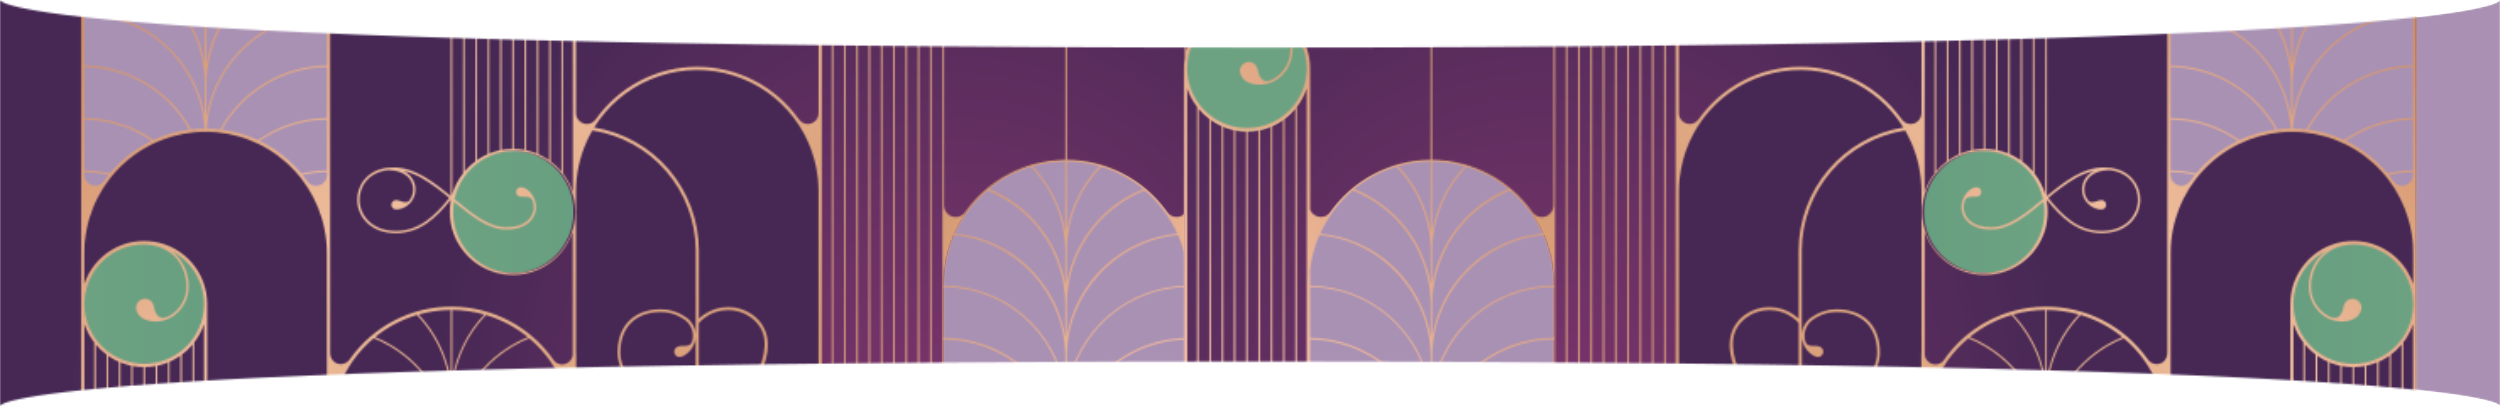
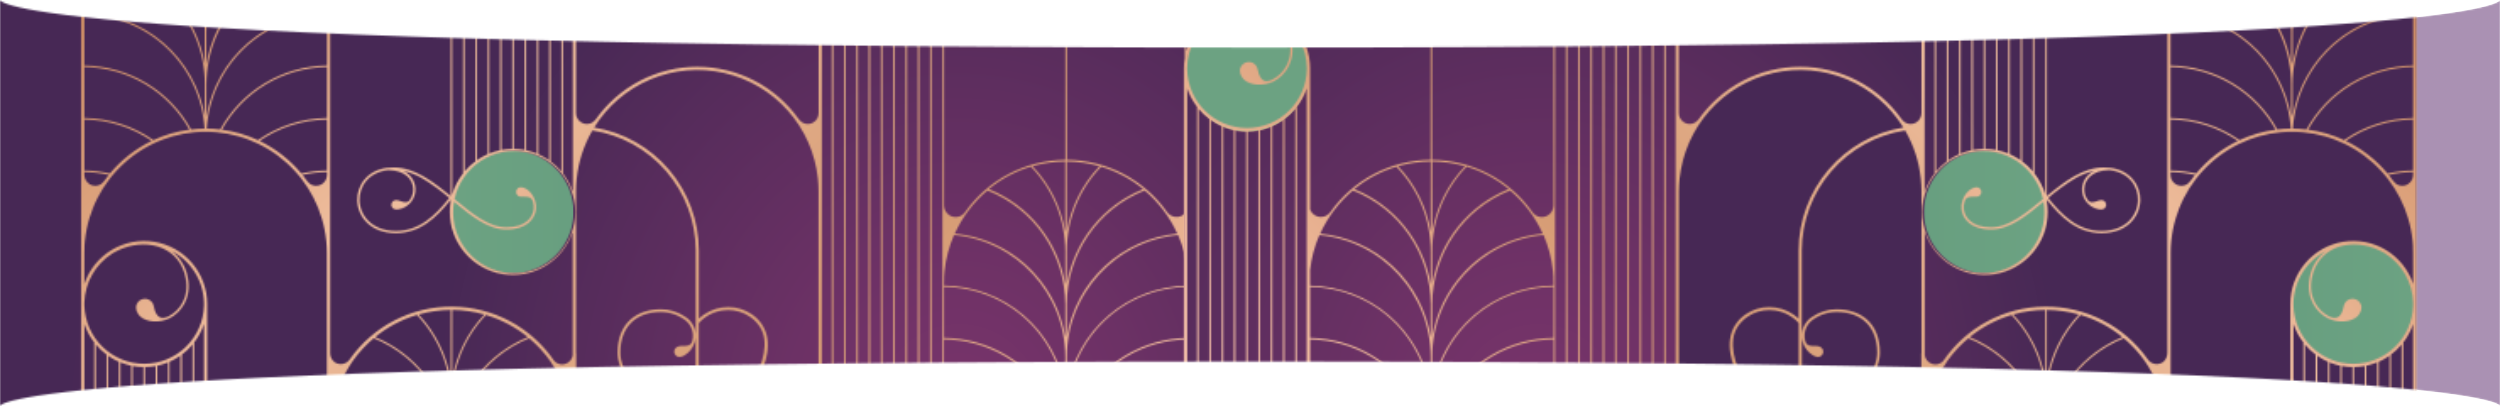
<svg xmlns="http://www.w3.org/2000/svg" width="1478" height="240" viewBox="0 0 1478 240" fill="none">
  <mask id="mask0_445_372" style="mask-type:alpha" maskUnits="userSpaceOnUse" x="0" y="0" width="1478" height="240">
    <path d="M0 0C0 0 0 28.123 744.69 28.123C1478 28.123 1478 0 1478 0V240C1478 240 1478 213.728 744.69 213.727C0 213.727 0 240 0 240V0Z" fill="#568B6C" />
  </mask>
  <g mask="url(#mask0_445_372)">
    <path d="M0 0C0 0 0 28.123 744.69 28.123C1478 28.123 1478 0 1478 0V240C1478 240 1478 213.728 744.69 213.727C0 213.727 0 240 0 240V0Z" fill="#AA91B3" />
    <mask id="mask1_445_372" style="mask-type:luminance" maskUnits="userSpaceOnUse" x="-44" y="0" width="913" height="514">
      <path d="M868.528 0H-44V513.811H868.528V0Z" fill="white" />
    </mask>
    <g mask="url(#mask1_445_372)">
      <path d="M868.528 0H-44V513.811H868.528V0Z" fill="url(#paint0_radial_445_372)" />
    </g>
    <mask id="mask2_445_372" style="mask-type:luminance" maskUnits="userSpaceOnUse" x="47" y="0" width="730" height="514">
      <path d="M776.566 0H47.962V513.811H776.566V0Z" fill="white" />
    </mask>
    <g mask="url(#mask2_445_372)">
      <path d="M776.566 0H47.962V513.811H776.566V0Z" fill="url(#paint1_radial_445_372)" />
    </g>
    <mask id="mask3_445_372" style="mask-type:luminance" maskUnits="userSpaceOnUse" x="48" y="143" width="74" height="73">
      <path d="M48.907 179.443C48.905 186.631 51.035 193.657 55.026 199.634C59.018 205.611 64.692 210.27 71.331 213.021C77.971 215.773 85.277 216.494 92.327 215.093C99.376 213.692 105.851 210.233 110.934 205.151C116.017 200.07 119.479 193.595 120.882 186.546C122.285 179.497 121.566 172.191 118.816 165.551C116.066 158.91 111.408 153.235 105.433 149.241C99.457 145.248 92.431 143.117 85.244 143.117C75.609 143.117 66.368 146.944 59.554 153.756C52.739 160.568 48.91 169.808 48.907 179.443Z" fill="white" />
    </mask>
    <g mask="url(#mask3_445_372)">
-       <path d="M121.57 143.117H48.907V215.78H121.57V143.117Z" fill="url(#paint2_linear_445_372)" />
-     </g>
+       </g>
    <mask id="mask4_445_372" style="mask-type:luminance" maskUnits="userSpaceOnUse" x="-44" y="0" width="913" height="514">
      <path d="M868.528 0H-44V513.811H868.528V0Z" fill="white" />
    </mask>
    <g mask="url(#mask4_445_372)">
      <path d="M656.776 238.984H603.402C597.36 238.984 591.378 240.174 585.797 242.486C580.216 244.798 575.145 248.187 570.874 252.46C566.602 256.732 563.215 261.804 560.904 267.385C558.593 272.967 557.404 278.949 557.405 284.99V517.161H702.783V284.99C702.783 272.789 697.936 261.087 689.308 252.459C680.68 243.831 668.978 238.984 656.776 238.984Z" fill="#79346B" />
      <path d="M702.783 41.393C702.783 34.206 704.914 27.18 708.907 21.204C712.901 15.228 718.576 10.571 725.217 7.821C731.857 5.071 739.163 4.352 746.212 5.755C753.261 7.158 759.736 10.62 764.817 15.702C769.899 20.785 773.358 27.261 774.759 34.31C776.16 41.359 775.439 48.666 772.687 55.305C769.936 61.945 765.277 67.619 759.3 71.611C753.323 75.602 746.297 77.731 739.109 77.729C734.338 77.729 729.613 76.789 725.205 74.963C720.797 73.137 716.792 70.46 713.419 67.086C710.046 63.712 707.37 59.706 705.545 55.297C703.72 50.889 702.782 46.164 702.783 41.393Z" fill="#6CA282" />
-       <path d="M426.435 283.428C435.683 291.516 451.509 291.598 462.145 288.032C473.449 284.23 480.642 274.817 484.927 260.07V113.12C484.927 103.578 483.048 94.129 479.396 85.313C475.744 76.498 470.392 68.487 463.645 61.74C456.897 54.992 448.887 49.64 440.071 45.988C431.255 42.337 421.806 40.457 412.264 40.457C402.722 40.457 393.273 42.337 384.457 45.988C375.641 49.64 367.631 54.992 360.883 61.74C354.136 68.487 348.784 76.498 345.132 85.313C341.48 94.129 339.601 103.578 339.601 113.12V516.215H484.927V515.948H412.264V261.817C418.255 275.947 422.263 279.77 426.435 283.397" fill="#472855" />
    </g>
    <mask id="mask5_445_372" style="mask-type:luminance" maskUnits="userSpaceOnUse" x="266" y="88" width="74" height="74">
      <path d="M266.444 125.298C266.444 132.485 268.576 139.51 272.568 145.485C276.561 151.461 282.236 156.118 288.876 158.869C295.515 161.619 302.821 162.338 309.87 160.936C316.919 159.534 323.393 156.074 328.475 150.992C333.557 145.91 337.018 139.435 338.42 132.387C339.822 125.338 339.102 118.032 336.352 111.392C333.602 104.753 328.944 99.078 322.969 95.085C316.993 91.092 309.968 88.961 302.781 88.961C293.144 88.961 283.902 92.79 277.087 99.604C270.273 106.418 266.444 115.661 266.444 125.298Z" fill="white" />
    </mask>
    <g mask="url(#mask5_445_372)">
      <path d="M339.108 88.961H266.444V161.624H339.108V88.961Z" fill="url(#paint3_linear_445_372)" />
    </g>
    <mask id="mask6_445_372" style="mask-type:luminance" maskUnits="userSpaceOnUse" x="-44" y="0" width="913" height="514">
-       <path d="M868.528 0H-44V513.811H868.528V0Z" fill="white" />
-     </mask>
+       </mask>
    <g mask="url(#mask6_445_372)">
      <path d="M121.581 -66.405C102.306 -66.405 83.822 -58.748 70.193 -45.119C56.564 -31.49 48.907 -13.006 48.907 6.269V149.385C48.94 130.114 56.627 111.645 70.277 98.041C83.927 84.437 102.422 76.813 121.694 76.846C140.965 76.878 159.434 84.565 173.038 98.215C186.642 111.866 194.266 130.361 194.233 149.632V267.511V6.269C194.235 -3.275 192.356 -12.724 188.705 -21.541C185.054 -30.359 179.702 -38.37 172.955 -45.119C166.207 -51.867 158.196 -57.22 149.38 -60.873C140.563 -64.525 131.113 -66.405 121.57 -66.405" fill="#A991B4" />
      <path d="M630.747 94.86C611.479 94.86 593 102.513 579.373 116.135C565.747 129.758 558.089 148.235 558.083 167.502V310.65C558.116 291.379 565.803 272.91 579.453 259.306C593.103 245.702 611.598 238.078 630.87 238.11C650.141 238.143 668.611 245.83 682.214 259.48C695.818 273.13 703.442 291.625 703.41 310.897V428.775V167.502C703.41 157.959 701.53 148.51 697.878 139.693C694.225 130.877 688.872 122.866 682.124 116.118C675.375 109.371 667.364 104.019 658.546 100.368C649.729 96.716 640.279 94.838 630.736 94.839" fill="#A991B4" />
    </g>
    <mask id="mask7_445_372" style="mask-type:luminance" maskUnits="userSpaceOnUse" x="47" y="0" width="730" height="514">
-       <path d="M340.577 405.541V404.575C340.735 395.302 344.53 386.463 351.143 379.962C357.756 373.46 366.659 369.817 375.932 369.817C385.206 369.817 394.109 373.46 400.722 379.962C407.335 386.463 411.13 395.302 411.288 404.575V405.541C411.15 414.832 407.366 423.698 400.751 430.224C394.136 436.751 385.22 440.416 375.927 440.428C373.274 440.426 370.63 440.123 368.045 439.524C366.995 439.253 365.965 438.909 364.963 438.496C358.088 435.578 352.775 429.731 351.049 420.667C348.932 409.528 354.491 401.625 361.15 398.214C365.846 395.891 368.148 398.08 369.371 401.872C369.803 403.28 369.905 404.883 370.727 406.198C371.266 407.02 372.023 407.676 372.913 408.092C373.804 408.508 374.792 408.668 375.769 408.554C376.745 408.44 377.67 408.056 378.44 407.446C379.211 406.836 379.796 406.023 380.13 405.099C380.993 402.632 379.914 400.259 378.209 398.316C374.304 394.494 366.226 394.206 360.564 397.052C353.433 400.69 347.555 409.24 349.774 420.914C350.717 426.44 353.463 431.499 357.584 435.301C352.448 432.188 348.19 427.818 345.209 422.605C342.228 417.391 340.624 411.505 340.546 405.5M198.416 357.345C197.449 356.784 196.645 355.98 196.086 355.011C195.527 354.043 195.232 352.945 195.23 351.827V350.111C200.096 350.173 204.943 350.723 209.699 351.755C208.754 352.937 207.839 354.139 206.955 355.382C206.885 355.435 206.82 355.493 206.76 355.557C206.182 356.382 205.412 357.055 204.518 357.519C203.623 357.982 202.63 358.222 201.622 358.219C200.492 358.215 199.383 357.913 198.406 357.345M327.095 355.557C327.037 355.488 326.972 355.426 326.899 355.372C326.023 354.139 325.108 352.933 324.156 351.755C328.915 350.723 333.766 350.173 338.635 350.111V351.827C338.633 352.945 338.338 354.043 337.779 355.011C337.22 355.98 336.416 356.784 335.449 357.345C334.468 357.912 333.356 358.213 332.222 358.219C331.216 358.221 330.224 357.981 329.33 357.52C328.436 357.058 327.666 356.389 327.084 355.567M195.23 349.145V344.253C195.289 344.124 195.321 343.984 195.323 343.842C195.319 343.701 195.288 343.561 195.23 343.431V319.077C209.449 319.231 223.3 323.613 235.02 331.665C225.523 336.257 217.115 342.822 210.357 350.923C205.384 349.801 200.307 349.205 195.21 349.145M298.825 331.675C310.544 323.622 324.395 319.24 338.614 319.087V349.155C333.513 349.214 328.433 349.81 323.457 350.933C316.7 342.832 308.292 336.266 298.794 331.675M557.159 301.155V302.378C556.842 305.138 556.68 307.913 556.676 310.691V373.756C554.197 366.337 549.448 359.884 543.1 355.312C536.752 350.741 529.128 348.281 521.305 348.281C513.482 348.281 505.857 350.741 499.51 355.312C493.162 359.884 488.413 366.337 485.934 373.756V302.707C488.451 310.264 493.322 316.817 499.833 321.405C506.345 325.993 514.155 328.374 522.119 328.201C530.082 328.027 537.781 325.308 544.087 320.441C550.392 315.574 554.973 308.815 557.159 301.155ZM195.23 318.111V288.032C207.916 288.198 220.335 291.705 231.233 298.2C242.132 304.694 251.126 313.948 257.309 325.026C249.949 325.985 242.778 328.064 236.047 331.192C224.071 322.817 209.844 318.254 195.23 318.1M276.546 325.026C282.729 313.946 291.725 304.692 302.626 298.197C313.527 291.702 325.947 288.196 338.635 288.032V318.111C324.021 318.263 309.794 322.826 297.818 331.202C291.083 328.074 283.91 325.995 276.546 325.037M691.376 269.658C690.164 267.86 688.859 266.113 687.492 264.428C692.251 263.396 697.102 262.845 701.971 262.783V266.729C701.467 268.02 700.585 269.127 699.441 269.908C698.297 270.689 696.944 271.107 695.559 271.107C694.041 271.111 692.566 270.6 691.376 269.658ZM561.505 270.172C560.466 269.567 559.603 268.7 559.003 267.658C558.402 266.616 558.085 265.435 558.083 264.232V262.773C563.111 262.807 568.122 263.362 573.035 264.428C571.665 266.113 570.374 267.856 569.161 269.658C567.966 270.598 566.489 271.108 564.968 271.107C563.752 271.107 562.557 270.784 561.505 270.172ZM122.557 268.785V261.242C131.807 261.346 140.949 263.252 149.47 266.853L153.581 268.785C164.338 274.163 173.572 282.156 180.436 292.031C187.3 301.907 191.574 313.347 192.867 325.304C192.867 325.551 192.867 325.807 192.939 326.054C193.021 326.917 193.093 327.791 193.144 328.654C193.144 328.962 193.144 329.26 193.196 329.558C193.196 330.668 193.278 331.788 193.278 332.908V342.845C176.715 343.105 160.724 348.941 147.887 359.412C135.051 369.882 126.12 384.374 122.536 400.546L122.557 268.785ZM195.23 287.066V256.998C213.382 257.228 230.78 264.296 243.95 276.79C257.12 289.284 265.094 306.285 266.28 324.4C263.625 324.422 260.973 324.59 258.336 324.903C252.101 313.581 242.975 304.115 231.89 297.468C220.804 290.821 208.155 287.232 195.23 287.066ZM267.585 324.4C268.766 306.283 276.739 289.279 289.91 276.784C303.081 264.289 320.481 257.223 338.635 256.998V287.066C325.709 287.232 313.058 290.821 301.971 297.468C290.884 304.115 281.756 313.581 275.518 324.903C272.885 324.59 270.237 324.422 267.585 324.4ZM504.205 321.861C500.297 319.643 496.817 316.744 493.929 313.301C488.942 307.249 486.121 299.704 485.914 291.865V289.933C486.185 280.74 490.028 272.014 496.627 265.607C503.226 259.2 512.061 255.617 521.259 255.617C530.456 255.617 539.292 259.2 545.89 265.607C552.489 272.014 556.332 280.74 556.604 289.933V291.845C556.449 297.294 555.037 302.634 552.477 307.447C549.917 312.26 546.279 316.416 541.847 319.59C545.023 315.999 547.137 311.593 547.951 306.868C550.181 295.205 544.303 286.655 537.171 283.007C531.509 280.202 523.432 280.448 519.527 284.281C517.821 286.223 516.742 288.597 517.605 291.064C517.938 291.99 518.523 292.805 519.294 293.416C520.065 294.028 520.991 294.412 521.969 294.526C522.946 294.639 523.936 294.477 524.827 294.057C525.717 293.638 526.473 292.979 527.008 292.153C527.83 290.837 527.923 289.245 528.365 287.827C529.577 284.045 531.879 281.846 536.586 284.179C543.255 287.58 548.804 295.482 546.687 306.622C545.105 314.976 540.521 320.587 534.356 323.701C529.504 325.645 524.28 326.485 519.063 326.16C513.847 325.835 508.768 324.352 504.195 321.82M629.195 238.973V337.82C629.17 356.634 621.749 374.683 608.534 388.074C595.318 401.464 577.368 409.122 558.556 409.394V310.691C558.557 305.267 559.177 299.861 560.406 294.578C562.038 288.811 564.994 283.506 569.038 279.083C573.083 274.66 578.104 271.243 583.702 269.103C591.625 266.113 600.093 266.02 606.957 268.97C613.822 271.919 619.145 277.735 620.871 286.799C622.988 297.938 617.429 305.841 610.77 309.242C606.073 311.575 603.782 309.386 602.549 305.594C602.107 304.186 602.004 302.583 601.192 301.268C600.652 300.446 599.894 299.791 599.003 299.376C598.112 298.96 597.123 298.801 596.147 298.915C595.17 299.029 594.245 299.412 593.473 300.022C592.702 300.631 592.115 301.444 591.779 302.367C590.916 304.834 591.995 307.208 593.711 309.139C597.616 312.972 605.693 313.25 611.345 310.414C618.538 306.766 624.355 298.226 622.135 286.552C620.337 277.108 614.695 270.83 607.461 267.757C600.226 264.685 591.419 264.777 583.209 267.87C575.089 270.956 568.222 276.648 563.684 284.055C568.952 270.933 577.977 259.659 589.628 251.646C601.279 243.633 615.036 239.239 629.174 239.015M631.034 337.769L631.096 239.004C645.761 239.19 660.017 243.86 671.949 252.388C683.881 260.916 692.916 272.892 697.84 286.706C693.365 278.291 685.989 271.785 677.082 268.394C668.861 265.311 660.075 265.209 652.84 268.281C645.606 271.354 639.954 277.633 638.166 287.076C635.946 298.75 641.814 307.29 648.946 310.938C654.608 313.743 662.685 313.497 666.59 309.664C668.296 307.732 669.375 305.348 668.512 302.881C668.176 301.958 667.59 301.146 666.819 300.537C666.048 299.928 665.123 299.545 664.147 299.432C663.171 299.319 662.183 299.48 661.293 299.897C660.403 300.313 659.647 300.97 659.109 301.792C658.287 303.107 658.194 304.71 657.752 306.118C656.54 309.9 654.238 312.099 649.532 309.766C642.862 306.365 637.313 298.462 639.43 287.323C641.156 278.259 646.459 272.402 653.334 269.494C660.209 266.586 668.666 266.637 676.599 269.627C688.817 274.221 699.721 285.689 701.611 303.755C701.704 304.782 701.796 305.81 701.848 306.838C701.848 307.523 701.868 308.208 701.909 308.893C701.909 309.468 701.909 310.033 701.909 310.609V424.973C699.402 417.592 694.649 411.18 688.316 406.636C681.982 402.091 674.385 399.642 666.59 399.632C649.511 399.632 635.412 410.391 631.003 426.073C631.003 426.073 631.065 340.533 631.003 337.769M662.12 244.338C673.839 236.284 687.691 231.902 701.909 231.749V261.817C696.809 261.877 691.728 262.473 686.752 263.595C679.995 255.494 671.587 248.929 662.089 244.338M557.991 261.807V231.739C572.375 231.8 586.408 236.19 598.263 244.338C588.766 248.93 580.358 255.495 573.601 263.595C568.469 262.443 563.229 261.844 557.97 261.807M195.117 256.032V255.313C195.127 245.319 197.227 235.437 201.283 226.303C219.063 228.166 235.53 236.525 247.528 249.778C259.526 263.031 266.211 280.246 266.301 298.123V317.33C263.532 300.37 254.876 284.928 241.852 273.717C228.828 262.507 212.269 256.245 195.086 256.032M267.267 298.164C267.267 261.17 295.845 229.848 332.479 226.323C332.747 226.94 333.014 227.557 333.271 228.183L333.682 229.211C333.877 229.704 334.062 230.239 334.247 230.701C337.061 238.487 338.497 246.705 338.491 254.984V256.073C321.331 256.308 304.8 262.574 291.796 273.774C278.793 284.974 270.145 300.394 267.369 317.33L267.267 298.164ZM78.472 270.778V216.417C80.553 216.805 82.664 217.012 84.781 217.034V269.237C82.607 270.495 80.501 271.867 78.472 273.347V270.778ZM85.737 265.003V217.034C87.854 217.012 89.966 216.806 92.047 216.417V265.496C91.156 265.887 90.272 266.298 89.395 266.729C88.871 266.976 88.368 267.243 87.792 267.541C87.063 267.932 86.374 268.333 85.737 268.723V265.003ZM71.207 270.778V214.259C73.248 215.091 75.36 215.741 77.516 216.201V273.943C75.316 275.6 73.21 277.377 71.207 279.266V270.778ZM93.013 216.232C95.166 215.772 97.274 215.122 99.312 214.29V262.742C97.161 263.427 95.061 264.202 93.013 265.065V216.232ZM63.9 270.778V210.334C65.88 211.717 67.989 212.905 70.2 213.879V280.212C67.956 282.407 65.852 284.741 63.9 287.2V270.778ZM100.237 213.879C102.449 212.905 104.559 211.714 106.536 210.323V260.831C104.399 261.273 102.302 261.859 100.237 262.444V213.879ZM56.707 270.778V203.675C58.561 205.895 60.664 207.895 62.975 209.635V288.412C62.513 289.019 62.061 289.645 61.619 290.272C61.548 290.32 61.485 290.379 61.434 290.447C60.897 291.217 60.193 291.855 59.374 292.314C58.555 292.773 57.644 293.041 56.707 293.098V270.778ZM107.543 209.635C109.866 207.894 111.98 205.891 113.843 203.664V259.69C111.715 259.906 109.619 260.235 107.543 260.636V209.635ZM639.851 237.699C646.033 226.62 655.027 217.366 665.926 210.871C676.825 204.376 689.244 200.869 701.93 200.705V230.783C687.316 230.935 673.089 235.499 661.113 243.875C654.382 240.747 647.212 238.668 639.851 237.709M558.042 230.773V200.695C570.811 200.774 583.33 204.241 594.321 210.74C605.312 217.239 614.382 226.539 620.604 237.689C613.244 238.647 606.073 240.726 599.342 243.855C587.229 235.389 572.821 230.818 558.042 230.752M247.988 248.479C235.94 235.41 219.53 227.195 201.848 225.378C203.642 221.329 205.802 217.453 208.302 213.797C208.435 213.601 208.6 213.324 208.6 213.324C212.129 208.367 216.272 203.878 220.931 199.965C234.332 205.357 245.82 214.623 253.928 226.578C262.035 238.533 266.393 252.634 266.444 267.079V286.357C264.147 272.184 257.712 259.006 247.947 248.479M267.369 267.079C267.43 252.64 271.792 238.547 279.898 226.598C288.005 214.65 299.488 205.388 312.883 199.996C317.637 203.983 321.857 208.566 325.44 213.632C325.47 213.744 325.515 213.851 325.574 213.951C328.109 217.545 330.31 221.363 332.151 225.357C316.153 226.991 301.141 233.852 289.437 244.88C277.734 255.907 269.992 270.485 267.41 286.357L267.369 267.079ZM53.079 292.245C52.112 291.685 51.309 290.88 50.75 289.911C50.191 288.943 49.896 287.845 49.894 286.727V191.559C51.203 195.483 53.159 199.161 55.679 202.441V293.057C54.752 292.97 53.854 292.683 53.048 292.215M114.809 202.441C117.343 199.152 119.312 195.464 120.635 191.528V259.279C118.672 259.279 116.73 259.403 114.809 259.577V202.441ZM221.784 199.266C229.067 193.333 237.448 188.891 246.447 186.195C259.288 199.594 266.44 217.445 266.403 236.004V255.354C264.352 242.975 259.172 231.326 251.356 221.51C243.541 211.695 233.347 204.038 221.743 199.266M267.369 236.034C267.332 217.476 274.485 199.624 287.326 186.226C296.343 188.917 304.741 193.358 312.04 199.297C300.435 204.07 290.241 211.727 282.424 221.542C274.607 231.357 269.425 243.006 267.369 255.385V236.034ZM411.113 260.44C406.55 257.358 366.74 230.218 366.74 208.463C366.74 193.44 375.711 184.458 390.746 184.458C396.233 184.481 401.548 186.377 405.81 189.833L405.965 189.956C407.177 191.072 408.131 192.44 408.76 193.964C409.776 196.396 409.949 199.098 409.253 201.64C408.451 204.476 406.17 204.517 403.837 204.558C403.375 204.558 402.923 204.558 402.491 204.558C401.445 204.571 400.432 204.933 399.614 205.586C399.217 205.964 398.924 206.438 398.764 206.962C398.604 207.486 398.582 208.042 398.7 208.578C398.817 209.113 399.071 209.609 399.437 210.017C399.802 210.425 400.267 210.733 400.785 210.909C401.093 211.013 401.416 211.065 401.741 211.063C402.759 210.989 403.743 210.668 404.608 210.128C407.425 208.476 409.546 205.858 410.579 202.76C410.947 201.716 411.175 200.627 411.257 199.523V260.512L411.113 260.41M413.168 254.244V190.973C416.788 186.967 421.689 184.347 427.031 183.564C428.181 183.4 429.342 183.318 430.504 183.317C435.088 183.292 439.572 184.661 443.36 187.243C448.251 190.603 451.272 195.32 451.848 200.53C454.283 222.583 429.189 247.133 413.641 260.06C413.327 258.155 413.169 256.227 413.168 254.295M247.526 185.928C253.684 184.194 260.047 183.296 266.444 183.256V224.227C264.122 209.852 257.53 196.508 247.526 185.928ZM267.41 183.256C273.808 183.294 280.171 184.193 286.329 185.928C276.31 196.503 269.704 209.848 267.369 224.227L267.41 183.256ZM630.921 237.072C632.105 218.957 640.078 201.954 653.249 189.46C666.419 176.965 683.818 169.898 701.971 169.671V199.739C689.046 199.907 676.396 203.497 665.309 210.144C654.222 216.79 645.094 226.255 638.855 237.576C636.221 237.268 633.573 237.1 630.921 237.072ZM558.083 199.729V169.66C576.322 169.767 593.842 176.781 607.115 189.29C620.389 201.799 628.429 218.872 629.616 237.072C626.961 237.1 624.31 237.268 621.673 237.576C615.396 226.183 606.195 216.67 595.017 210.018C583.84 203.365 571.091 199.813 558.083 199.729ZM49.914 180.718V178.806C50.079 172.977 51.681 167.279 54.578 162.218C57.475 157.157 61.578 152.89 66.521 149.796C66.891 149.581 67.24 149.344 67.61 149.139H67.672C69.266 148.249 70.925 147.479 72.635 146.837C80.558 143.857 89.026 143.754 95.9 146.703C102.775 149.653 108.078 155.479 109.804 164.543C111.921 175.672 106.362 183.574 99.703 186.986C95.017 189.319 92.715 187.12 91.482 183.338C91.04 181.92 90.947 180.327 90.125 179.012C89.59 178.186 88.834 177.526 87.944 177.107C87.053 176.688 86.063 176.526 85.086 176.639C84.108 176.752 83.182 177.136 82.411 177.748C81.64 178.36 81.055 179.175 80.722 180.101C79.859 182.567 80.938 184.941 82.644 186.883C86.549 190.716 94.626 190.994 100.288 188.158C107.42 184.509 113.288 175.96 111.068 164.296C110.028 157.956 106.587 152.26 101.46 148.389C107.076 151.288 111.813 155.638 115.179 160.987C118.546 166.336 120.419 172.489 120.604 178.806V180.738C120.333 189.932 116.49 198.657 109.891 205.064C103.292 211.471 94.457 215.055 85.259 215.055C76.062 215.055 67.226 211.471 60.628 205.064C54.029 198.657 50.186 189.932 49.914 180.738M558.083 168.715V167.687C558.083 166.567 558.083 165.437 558.166 164.327C558.166 164.019 558.166 163.721 558.166 163.412C558.217 162.539 558.289 161.665 558.371 160.792C558.371 160.535 558.371 160.288 558.443 160.032C559.212 152.767 561.087 145.663 564.003 138.965C600.894 142.243 629.77 173.75 629.77 210.899V230.115C626.986 213.074 618.259 197.569 605.136 186.347C592.012 175.125 575.34 168.912 558.073 168.807M630.736 210.94C630.736 173.832 659.582 142.326 696.504 139.006C699.351 145.545 701.204 152.472 702.002 159.559V168.869C684.818 169.082 668.258 175.343 655.232 186.554C642.206 197.764 633.548 213.206 630.777 230.167L630.736 210.94ZM611.314 161.306C599.101 148.053 582.41 139.793 564.465 138.123C568.917 128.289 575.511 119.575 583.764 112.617C597.284 117.944 608.895 127.204 617.096 139.199C625.298 151.195 629.713 165.375 629.77 179.906V199.184C627.475 185.01 621.04 171.831 611.273 161.306M630.695 179.906C630.752 165.373 635.168 151.192 643.372 139.196C651.575 127.2 663.19 117.941 676.712 112.617C684.959 119.58 691.552 128.293 696.011 138.123C679.903 139.642 664.754 146.461 652.935 157.51C641.116 168.559 633.295 183.215 630.695 199.184V179.906ZM53.079 108.928C52.111 108.365 51.308 107.559 50.749 106.589C50.19 105.619 49.895 104.519 49.894 103.399V101.735C54.757 101.808 59.6 102.365 64.352 103.399C63.407 104.571 62.492 105.783 61.619 107.017C61.548 107.064 61.485 107.123 61.434 107.191C60.854 108.014 60.084 108.686 59.19 109.149C58.295 109.612 57.303 109.854 56.296 109.853C55.162 109.85 54.049 109.549 53.069 108.979M181.748 107.191C181.69 107.122 181.625 107.06 181.553 107.006C180.679 105.783 179.775 104.571 178.829 103.399C183.585 102.365 188.432 101.807 193.298 101.735V103.451C193.297 104.57 193.002 105.67 192.443 106.64C191.884 107.61 191.081 108.417 190.113 108.979C189.131 109.546 188.019 109.847 186.886 109.853C185.879 109.855 184.885 109.615 183.991 109.152C183.096 108.688 182.327 108.016 181.748 107.191ZM234.002 136.54C219.513 136.478 212.741 127.076 212.566 118.361C212.412 110.48 217.571 101.92 229.44 100.563C240.014 100.656 244.032 106.513 244.268 111.497C244.383 113.851 243.702 116.174 242.336 118.094C242.06 118.544 241.673 118.915 241.213 119.172C240.752 119.43 240.233 119.564 239.706 119.564C238.732 119.494 237.775 119.272 236.869 118.906C236.479 118.773 236.099 118.639 235.729 118.536C235.24 118.38 234.731 118.297 234.218 118.29C233.816 118.283 233.417 118.36 233.047 118.516C232.607 118.707 232.224 119.009 231.936 119.392C231.647 119.776 231.462 120.227 231.399 120.702C231.336 121.178 231.397 121.661 231.576 122.107C231.755 122.552 232.045 122.943 232.42 123.243C233.013 123.679 233.739 123.897 234.475 123.859C234.93 123.852 235.383 123.811 235.832 123.736C238.673 123.208 241.227 121.672 243.025 119.41C244.838 117.159 245.763 114.322 245.625 111.435C245.492 109.157 244.718 106.962 243.393 105.104C242.068 103.246 240.245 101.8 238.133 100.933C242.493 101.896 246.661 103.58 250.465 105.917C255.794 109.219 260.858 112.929 265.612 117.015C257.514 127.199 248.071 136.54 234.105 136.54H234.002ZM584.596 111.774C591.923 105.76 600.368 101.254 609.444 98.518C622.518 111.953 629.814 129.971 629.77 148.717V168.068C627.7 155.592 622.452 143.86 614.533 134.001C606.614 124.142 596.29 116.487 584.555 111.774M630.695 148.769C630.657 130.024 637.952 112.007 651.022 98.57C660.1 101.307 668.548 105.812 675.88 111.826C664.146 116.541 653.824 124.196 645.905 134.055C637.986 143.914 632.738 155.645 630.664 168.119L630.695 148.769ZM610.451 98.272C616.721 96.475 623.207 95.545 629.729 95.507V136.961C627.376 122.408 620.653 108.914 610.451 98.272ZM630.695 95.507C637.221 95.545 643.71 96.475 649.984 98.272C639.775 108.911 633.047 122.406 630.695 136.961V95.507ZM299.369 134.372C288.877 134.372 279.074 126.284 268.715 117.724C270.733 108.434 276.334 100.314 284.302 95.129C292.269 89.943 301.961 88.109 311.273 90.026C320.584 91.943 328.764 97.456 334.036 105.367C339.307 113.279 341.245 122.95 339.429 132.282C337.613 141.614 332.189 149.852 324.335 155.209C316.481 160.566 306.831 162.608 297.48 160.893C288.129 159.178 279.832 153.843 274.391 146.047C268.95 138.252 266.803 128.624 268.417 119.256C278.694 127.764 288.497 135.697 299.369 135.697H299.503C311.259 135.697 316.181 129.532 316.87 123.849C317.071 122.12 316.899 120.368 316.366 118.711C315.143 115.032 312.934 112.37 310.149 111.24C309.459 110.929 308.716 110.751 307.96 110.716C307.65 110.713 307.342 110.758 307.046 110.85C306.598 111.003 306.196 111.268 305.878 111.619C305.56 111.97 305.337 112.396 305.229 112.858C305.121 113.319 305.132 113.8 305.261 114.256C305.39 114.712 305.633 115.127 305.967 115.464C306.222 115.722 306.526 115.928 306.861 116.069C307.196 116.21 307.556 116.284 307.919 116.286H309.718C312.246 116.286 314.239 116.501 315.082 119.184C315.543 120.647 315.69 122.191 315.513 123.715C314.887 128.853 310.375 134.362 299.503 134.362L299.369 134.372ZM49.894 149.632C49.894 148.512 49.894 147.402 49.976 146.292C49.976 145.994 49.976 145.686 49.976 145.388C49.976 144.514 50.089 143.651 50.171 142.788C50.171 142.531 50.171 142.285 50.243 142.028C52.112 124.422 60.43 108.131 73.593 96.291C86.756 84.451 103.835 77.901 121.539 77.901C139.244 77.901 156.323 84.451 169.486 96.291C182.649 108.131 190.967 124.422 192.836 142.028C192.836 142.285 192.836 142.531 192.908 142.788C192.99 143.651 193.062 144.514 193.113 145.388C193.113 145.686 193.113 145.994 193.165 146.292C193.165 147.402 193.247 148.512 193.247 149.632V286.706C193.245 287.825 192.95 288.923 192.391 289.891C191.832 290.859 191.029 291.664 190.061 292.225C188.699 293.027 187.085 293.29 185.538 292.961C183.992 292.632 182.624 291.735 181.707 290.447C181.652 290.378 181.586 290.319 181.511 290.272C175.226 281.447 167.081 274.109 157.65 268.774L154.012 266.843C144.207 262.002 133.44 259.424 122.505 259.3V179.752C122.506 170.899 119.356 162.334 113.621 155.59C107.885 148.846 99.938 144.363 91.2 142.942C82.461 141.521 73.502 143.255 65.925 147.833C58.349 152.412 52.648 159.537 49.842 167.934L49.894 149.632ZM340.557 351.827V255.703C340.623 255.576 340.658 255.435 340.659 255.292V209.049C340.657 208.906 340.622 208.765 340.557 208.638V113.069C340.557 111.949 340.557 110.829 340.649 109.719C340.649 109.421 340.649 109.123 340.7 108.825C340.752 107.952 340.813 107.078 340.896 106.215C340.896 105.968 340.947 105.711 340.968 105.465C342.019 95.478 345.171 85.826 350.216 77.144C367.179 79.711 382.662 88.264 393.866 101.256C405.07 114.249 411.253 130.822 411.298 147.978V197.468C411.214 196.276 410.968 195.1 410.568 193.974L410.209 193.193C409.108 190.629 407.213 188.485 404.803 187.079C400.635 184.315 395.746 182.839 390.746 182.834C383.398 182.834 377.14 184.982 372.649 189C367.717 193.47 365.117 200.181 365.117 208.402C365.117 218.493 372.752 230.557 387.817 244.276C394.858 250.626 402.345 256.464 410.219 261.746L410.969 262.29C404.68 268.302 389.523 281.301 375.886 281.301C375.096 281.301 374.307 281.253 373.523 281.157C359.835 279.503 354.46 269.853 355.262 261.633C356.012 253.833 361.746 248.058 369.864 246.907C372.086 246.587 374.351 246.734 376.513 247.338C383.902 249.394 386.224 254.532 385.936 258.642C385.785 260.864 384.891 262.97 383.398 264.623C383.135 264.956 382.802 265.227 382.421 265.416C382.041 265.604 381.623 265.705 381.199 265.712C380.157 265.608 379.149 265.286 378.239 264.767C377.89 264.592 377.541 264.428 377.212 264.284C376.632 264.023 376.008 263.876 375.372 263.852C374.694 263.843 374.036 264.088 373.529 264.539C373.021 264.989 372.7 265.613 372.629 266.288C372.578 266.702 372.622 267.123 372.757 267.518C372.892 267.913 373.116 268.272 373.41 268.569C374.196 269.23 375.212 269.551 376.236 269.463H376.677C379.47 269.275 382.101 268.085 384.087 266.113C386.088 264.159 387.299 261.536 387.488 258.745C387.807 254.162 385.433 248.386 377.828 245.93C376.349 245.473 374.814 245.221 373.266 245.18L372.772 245.119V245.191C360.811 245.396 354.553 253.751 353.803 261.519C352.929 270.491 358.704 280.962 373.41 282.74C374.245 282.844 375.086 282.895 375.927 282.894C389.667 282.894 404.649 270.46 411.319 264.202V393.24C408.84 385.82 404.091 379.368 397.743 374.796C391.395 370.224 383.771 367.764 375.948 367.764C368.125 367.764 360.5 370.224 354.153 374.796C347.805 379.368 343.056 385.82 340.577 393.24L340.557 351.827ZM49.894 100.769V70.69C64.112 70.853 77.962 75.238 89.683 83.289C80.184 87.878 71.776 94.444 65.02 102.546C60.047 101.43 54.97 100.834 49.873 100.769M153.488 83.299C165.209 75.247 179.059 70.862 193.278 70.7V100.769C188.181 100.833 183.104 101.428 178.131 102.546C171.373 94.446 162.965 87.881 153.468 83.289M413.189 172.404V147.978C413.136 130.503 406.883 113.614 395.543 100.319C384.203 87.023 368.512 78.185 351.264 75.376C359.12 62.659 370.755 52.717 384.541 46.94C398.327 41.163 413.574 39.84 428.149 43.157C442.724 46.474 455.897 54.265 465.826 65.439C475.754 76.613 481.94 90.611 483.519 105.475C483.519 105.722 483.519 105.979 483.591 106.225C483.673 107.088 483.735 107.962 483.786 108.835C483.786 109.133 483.786 109.431 483.838 109.729C483.838 110.839 483.93 111.959 483.93 113.079V254.275C483.938 262.88 480.807 271.193 475.126 277.657C469.444 284.121 461.601 288.291 453.066 289.387C444.53 290.484 435.888 288.431 428.757 283.613C421.627 278.795 416.497 271.543 414.329 263.215C414.338 263.157 414.338 263.098 414.329 263.04C414.227 262.64 414.134 262.229 414.042 261.807C430.638 248.14 456.832 222.665 453.698 200.273C453.26 197.345 452.21 194.543 450.617 192.048C449.023 189.553 446.921 187.422 444.449 185.794C440.358 182.998 435.511 181.514 430.556 181.54C429.304 181.54 428.053 181.633 426.815 181.817C421.703 182.542 416.944 184.84 413.199 188.394L413.189 172.404ZM49.894 69.734V39.646C62.579 39.815 74.996 43.324 85.894 49.819C96.792 56.313 105.786 65.564 111.972 76.64C104.613 77.603 97.444 79.682 90.711 82.806C78.732 74.438 64.505 69.882 49.894 69.734ZM131.22 76.65C137.405 65.573 146.399 56.322 157.298 49.828C168.196 43.333 180.613 39.825 193.298 39.656V69.734C178.684 69.886 164.457 74.45 152.481 82.826C145.748 79.704 138.579 77.625 131.22 76.661M49.894 38.69V8.622C68.049 8.852 85.45 15.923 98.62 28.421C111.791 40.919 119.763 57.925 120.943 76.044C118.288 76.066 115.637 76.234 113 76.547C106.768 65.221 97.644 55.75 86.558 49.099C75.472 42.449 62.821 38.857 49.894 38.69ZM122.249 76.044C123.427 57.925 131.398 40.917 144.569 28.418C157.74 15.92 175.142 8.85 193.298 8.622V38.69C180.373 38.856 167.722 42.445 156.635 49.092C145.547 55.738 136.42 65.205 130.182 76.527C127.549 76.214 124.9 76.046 122.249 76.023M724.209 47.003C717.55 43.602 711.99 35.7 714.107 24.56C715.69 16.236 720.273 10.626 726.367 7.512C731.691 5.413 737.446 4.638 743.136 5.255C748.827 5.872 754.282 7.862 759.033 11.053C763.784 14.244 767.689 18.542 770.412 23.576C773.135 28.611 774.594 34.231 774.665 39.954V40.92C774.507 50.192 770.712 59.032 764.099 65.533C757.486 72.034 748.583 75.678 739.31 75.678C730.036 75.678 721.133 72.034 714.52 65.533C707.907 59.032 704.112 50.192 703.954 40.92V39.954C704.033 34.334 705.45 28.814 708.087 23.851C710.725 18.888 714.508 14.626 719.122 11.417C715.862 15.04 713.693 19.511 712.864 24.314C710.603 35.967 716.44 44.527 723.633 48.175C729.285 50.98 737.373 50.734 741.267 46.901C742.983 44.969 744.062 42.595 743.199 40.118C742.862 39.191 742.273 38.377 741.498 37.767C740.723 37.156 739.793 36.774 738.813 36.663C737.833 36.552 736.842 36.717 735.95 37.138C735.058 37.56 734.302 38.222 733.766 39.05C732.954 40.365 732.851 41.968 732.409 43.376C731.546 46.089 730.118 47.98 727.651 47.98C726.445 47.932 725.267 47.605 724.209 47.024M775.117 0V30.171C772.643 21.523 767.126 14.061 759.584 9.16C752.042 4.258 742.983 2.248 734.075 3.5C725.168 4.751 717.013 9.18 711.113 15.969C705.214 22.759 701.967 31.452 701.971 40.447V123.931C701.525 125.079 700.777 126.085 699.807 126.843C698.836 127.601 697.679 128.084 696.458 128.239C695.236 128.395 693.996 128.218 692.866 127.728C691.737 127.237 690.76 126.451 690.04 125.452C683.34 115.947 674.469 108.176 664.164 102.786C653.859 97.396 642.417 94.541 630.788 94.459V0H629.822V94.48C618.183 94.552 606.73 97.402 596.416 102.793C586.101 108.183 577.222 115.959 570.518 125.473C569.533 126.862 568.062 127.83 566.396 128.186C564.731 128.542 562.993 128.259 561.526 127.394C560.487 126.789 559.624 125.923 559.023 124.881C558.423 123.838 558.106 122.657 558.104 121.455V0H557.159V280.644C555.843 276.138 553.692 271.92 550.818 268.209V0H549.852V266.976C547.989 264.75 545.876 262.746 543.553 261.006V0H542.587V260.317C540.605 258.931 538.492 257.744 536.277 256.772V0H535.311V256.361C533.274 255.527 531.165 254.877 529.012 254.419V0H528.046V254.234C525.968 253.845 523.86 253.639 521.747 253.617V0H520.781V253.617C518.667 253.639 516.559 253.845 514.481 254.234V0H513.516V254.419C511.362 254.877 509.254 255.527 507.216 256.361V0H506.25V256.772C504.039 257.744 501.929 258.931 499.951 260.317V0H498.985V261.016C496.66 262.754 494.546 264.758 492.686 266.986V0H491.72V268.209C489.186 271.499 487.217 275.187 485.893 279.123V0H483.971V66.909C483.97 68.028 483.675 69.127 483.114 70.096C482.552 71.065 481.746 71.869 480.775 72.427C479.414 73.23 477.8 73.492 476.254 73.161C474.709 72.83 473.344 71.929 472.431 70.639C472.374 70.569 472.308 70.507 472.236 70.454C465.44 60.876 456.449 53.066 446.015 47.676C435.581 42.286 424.008 39.473 412.264 39.473C400.52 39.473 388.947 42.286 378.513 47.676C368.079 53.066 359.088 60.876 352.292 70.454C352.222 70.51 352.157 70.572 352.097 70.639C351.184 71.929 349.819 72.83 348.273 73.161C346.728 73.492 345.114 73.23 343.752 72.427C342.782 71.869 341.975 71.065 341.414 70.096C340.853 69.127 340.557 68.028 340.557 66.909C340.557 66.651 340.557 24.118 340.557 0H338.604C338.604 24.118 338.676 66.651 338.676 66.909V113.48C337.355 109.547 335.385 105.862 332.849 102.577V0H331.894V101.365C330.027 99.141 327.91 97.141 325.584 95.404V0H324.618V94.716C322.638 93.33 320.528 92.14 318.319 91.16V0H317.353V90.76C315.317 89.918 313.208 89.264 311.054 88.807V0H310.088V88.622C308.008 88.244 305.901 88.038 303.788 88.005V0H302.822V88.005C300.709 88.038 298.602 88.244 296.523 88.622V0H295.557V88.807C293.402 89.264 291.293 89.918 289.258 90.76V0H288.292V91.16C286.079 92.14 283.966 93.33 281.982 94.716V0H281.026V95.404C278.701 97.141 276.583 99.141 274.717 101.365V0H273.751V102.577C270.857 106.289 268.692 110.515 267.369 115.032V0H266.403V115.875C255.171 106.626 244.823 99.052 232.821 99.001H232.697C231.592 98.998 230.487 99.06 229.388 99.186H228.895C216.502 100.789 211.015 110.192 211.179 118.331C211.364 127.682 218.578 137.794 233.972 137.855H234.105C248.492 137.855 258.152 128.473 266.403 118.156V119.286C266.086 121.257 265.924 123.25 265.92 125.247C265.915 134.104 269.063 142.674 274.8 149.423C280.537 156.171 288.489 160.657 297.232 162.078C305.975 163.498 314.938 161.76 322.517 157.175C330.095 152.59 335.794 145.458 338.594 137.054V210.108C338.438 211.031 338.081 211.91 337.549 212.681C337.016 213.451 336.32 214.095 335.511 214.567C334.284 215.293 332.847 215.58 331.436 215.383C330.024 215.185 328.722 214.513 327.742 213.478C321.058 203.638 312.087 195.566 301.598 189.954C291.109 184.342 279.416 181.357 267.52 181.256C255.625 181.155 243.883 183.941 233.3 189.374C222.718 194.807 213.611 202.725 206.76 212.451C206.289 213.15 205.684 213.75 204.98 214.214C204.277 214.678 203.488 214.999 202.659 215.156C201.831 215.314 200.979 215.306 200.154 215.133C199.328 214.959 198.546 214.624 197.851 214.146L197.738 214.064C196.933 213.421 196.285 212.603 195.845 211.671C195.405 210.739 195.184 209.72 195.199 208.689V0H192.959C193.031 0.771 193.083 1.541 193.134 2.322C193.134 2.62 193.134 2.918 193.185 3.227C193.185 4.326 193.267 5.446 193.267 6.566V7.656C176.089 7.878 159.538 14.143 146.519 25.352C133.5 36.562 124.845 51.999 122.074 68.953V49.737C122.117 31.194 129.305 13.38 142.143 0L140.622 0L140.54 0.092C130.776 10.62 124.341 23.798 122.043 37.971V18.703C122.058 12.384 122.911 6.094 124.581 0L123.554 0C122.937 2.302 122.434 4.638 122.043 7.008V0H121.077V7.008C120.707 4.631 120.214 2.295 119.597 0H118.57C120.226 6.096 121.066 12.385 121.067 18.703V38.022C118.769 23.849 112.334 10.671 102.57 0.144L102.559 0H101.049C113.885 13.381 121.069 31.195 121.108 49.737V68.953C118.34 51.993 109.683 36.552 96.659 25.341C83.635 14.131 67.077 7.869 49.894 7.656V6.566C49.894 5.446 49.894 4.326 49.976 3.227C49.976 2.918 49.976 2.62 49.976 2.322C49.976 1.541 50.079 0.771 50.151 0H47.962V513.811H49.894V332.949C49.894 332.251 49.894 331.562 49.894 330.894C49.894 330.226 49.894 329.497 49.976 328.839V328.746C49.976 328.12 50.068 327.493 50.12 326.866C50.12 326.393 50.192 325.931 50.243 325.468V325.386C50.346 324.441 50.469 323.506 50.603 322.57C50.675 322.067 50.767 321.543 50.849 321.06L51.127 319.488C51.23 318.946 51.343 318.402 51.466 317.854C51.559 317.402 51.661 316.96 51.774 316.507L52.144 314.956C53.952 309.6 56.921 304.709 60.84 300.636C64.76 296.562 69.531 293.405 74.814 291.392C82.726 288.412 91.184 288.31 98.038 291.259C104.892 294.208 110.205 300.014 111.931 309.068C114.038 320.186 108.489 328.079 101.84 331.48C97.154 333.802 94.862 331.614 93.619 327.832C93.177 326.424 93.085 324.821 92.263 323.516C91.726 322.693 90.971 322.036 90.082 321.619C89.193 321.201 88.205 321.04 87.229 321.153C86.254 321.267 85.329 321.65 84.559 322.259C83.789 322.869 83.204 323.681 82.87 324.605C82.007 327.071 83.086 329.435 84.792 331.377C88.697 335.2 96.753 335.488 102.405 332.641C109.527 329.003 115.394 320.474 113.185 308.821C111.387 299.387 105.745 293.119 98.521 290.057C91.297 286.994 82.51 287.076 74.31 290.17C66.474 293.132 59.798 298.536 55.268 305.584C59.469 295.451 65.938 286.416 74.176 279.174C76.428 277.186 78.803 275.343 81.288 273.656L82.079 273.142C82.808 272.659 83.538 272.186 84.288 271.734L85.614 270.953L87.289 270.008C87.998 269.617 88.728 269.237 89.467 268.867C92.611 267.307 95.859 265.968 99.189 264.859L100.155 264.53C102.21 263.893 104.265 263.349 106.454 262.886L107.42 262.691C109.475 262.266 111.575 261.944 113.719 261.725L114.685 261.622C116.607 261.448 118.549 261.345 120.512 261.324V513.811H122.639V416.362C122.661 397.565 130.067 379.529 143.261 366.141C156.455 352.753 174.38 345.084 193.175 344.788V513.811H195.107V436.934C195.108 431.328 196.443 425.802 199.002 420.813C201.56 415.824 205.27 411.515 209.822 408.243C206.619 411.836 204.483 416.254 203.657 420.996C201.602 432.629 207.459 441.179 214.58 444.816C220.232 447.622 228.299 447.375 232.194 443.542C233.9 441.61 234.979 439.236 234.115 436.78C233.779 435.858 233.193 435.047 232.422 434.44C231.651 433.832 230.725 433.452 229.75 433.341C228.774 433.23 227.787 433.393 226.899 433.811C226.011 434.23 225.258 434.888 224.723 435.712C223.911 437.027 223.808 438.63 223.367 440.038C222.164 443.82 219.862 446.008 215.146 443.686C208.497 440.285 202.948 432.382 205.065 421.263C206.688 412.734 211.487 407.051 217.787 403.989C223.145 401.908 228.93 401.166 234.641 401.827C240.351 402.487 245.814 404.53 250.557 407.778C255.299 411.026 259.178 415.382 261.857 420.468C264.536 425.554 265.934 431.217 265.931 436.965V513.811H267.863V436.934C267.863 428.081 264.713 419.517 258.978 412.773C253.242 406.029 245.295 401.546 236.557 400.125C227.818 398.704 218.86 400.437 211.283 405.016C203.706 409.595 198.005 416.72 195.199 425.117V398.018C195.199 396.898 195.199 395.778 195.282 394.668C195.282 394.37 195.282 394.072 195.333 393.764C195.333 392.901 195.446 392.027 195.528 391.164C195.528 390.918 195.528 390.661 195.6 390.404C197.47 372.798 205.787 356.507 218.95 344.667C232.114 332.827 249.192 326.277 266.897 326.277C284.601 326.277 301.68 332.827 314.843 344.667C328.006 356.507 336.324 372.798 338.193 390.404C338.193 390.65 338.244 390.897 338.265 391.154C338.347 392.017 338.419 392.891 338.47 393.754C338.47 394.062 338.47 394.36 338.47 394.658C338.522 395.768 338.553 396.888 338.553 398.008V513.811H340.474V416.865C341.798 420.801 343.767 424.489 346.301 427.778V513.811H347.267V428.981C349.132 431.204 351.246 433.207 353.566 434.951V513.811H354.532V435.629C356.514 437.013 358.623 438.203 360.831 439.185V513.811H361.91V439.596C363.948 440.43 366.056 441.08 368.21 441.538V513.811H369.104V441.723C371.182 442.106 373.29 442.313 375.403 442.34V513.811H376.369V442.34C378.483 442.313 380.59 442.106 382.668 441.723V513.811H383.634V441.538C385.791 441.078 387.902 440.428 389.944 439.596V513.811H390.91V439.185C393.122 438.211 395.232 437.02 397.209 435.629V513.811H398.175V434.951C400.496 433.207 402.609 431.204 404.475 428.981V513.811H405.441V427.778C407.975 424.491 409.941 420.802 411.257 416.865V513.811H413.189V266.154C415.668 273.574 420.417 280.026 426.764 284.598C433.112 289.17 440.737 291.63 448.56 291.63C456.382 291.63 464.007 289.17 470.355 284.598C476.702 280.026 481.452 273.574 483.93 266.154V513.811H485.852V390.496C487.054 397.69 490.343 405.479 496.303 413.309L499.53 417.554L516.568 439.987C531.489 462.06 530.317 478.574 525.683 489.374C525.679 489.405 525.679 489.436 525.683 489.467C523.741 493.423 520.93 496.89 517.462 499.609C513.916 502.291 508.49 505.497 501.02 502.384C498.409 501.253 496.097 499.887 493.354 503.021C492.756 503.877 492.45 504.902 492.479 505.946C492.509 506.989 492.873 507.996 493.518 508.817C494.181 509.603 495.044 510.195 496.015 510.533C499.663 511.56 503.568 510.749 507.473 508.878C515.745 504.829 521.49 500.431 525.539 492.889C525.641 492.704 525.734 492.519 525.826 492.334C526.155 491.696 526.464 491.029 526.772 490.35C527.296 489.189 527.799 487.997 528.252 486.692C529.656 482.663 530.307 478.41 530.173 474.145C530.184 474.066 530.184 473.987 530.173 473.908C530.173 463.231 526.063 449.924 514.029 434.047C510.762 429.741 502.818 419.825 500.516 416.793L497.31 412.57C486.253 398.029 484.793 384.012 488.483 373.027C489.346 370.745 489.849 369.399 490.466 368.166C495.063 360.047 502.671 354.063 511.645 351.508C512.643 351.313 513.652 351.182 514.666 351.118H515.694C519.504 351.076 523.25 352.093 526.515 354.057C527.762 354.805 528.951 355.646 530.071 356.574C531.203 357.619 532.236 358.769 533.153 360.007C539.381 368.176 538.065 376.839 534.037 382.296C531.16 386.088 528.406 385.235 525.898 382.645C525.074 381.546 524.118 380.552 523.052 379.686C522.283 379.231 521.403 379 520.51 379.02C519.618 379.039 518.748 379.308 518 379.795C517.252 380.282 516.655 380.969 516.276 381.778C515.898 382.587 515.753 383.485 515.858 384.372C516.146 386.725 517.986 388.215 520.154 389.099C524.871 390.62 531.519 387.568 534.972 383.005C539.299 377.158 540.604 367.858 534.088 359.287C533.112 357.991 532.018 356.787 530.821 355.691C528.956 353.95 526.795 352.558 524.439 351.58C522.926 350.941 521.343 350.483 519.722 350.213C520.226 350.213 520.75 350.213 521.243 350.213C530.621 350.224 539.611 353.954 546.242 360.585C552.873 367.216 556.603 376.207 556.614 385.584V513.811H558.546V411.367C593.886 410.905 623.132 386.139 629.616 352.556C629.616 352.556 629.328 435.003 629.328 436.934V513.811H631.26V436.934C631.261 434.384 631.537 431.842 632.082 429.351L632.309 428.395C633.792 422.459 636.791 417.009 641.012 412.58C639.639 415.116 638.672 417.852 638.145 420.688C637.648 423.226 637.547 425.826 637.847 428.395L637.981 429.351C638.488 432.564 639.743 435.613 641.644 438.253C643.544 440.893 646.039 443.049 648.925 444.549C654.587 447.355 662.664 447.108 666.569 443.275C668.275 441.333 669.354 438.959 668.491 436.493C668.159 435.566 667.574 434.751 666.803 434.14C666.032 433.528 665.105 433.144 664.128 433.031C663.15 432.917 662.16 433.08 661.27 433.499C660.379 433.918 659.624 434.578 659.088 435.403C658.266 436.719 658.174 438.312 657.732 439.73C656.519 443.511 654.217 445.71 649.511 443.378C646.847 441.988 644.543 439.997 642.783 437.562C641.022 435.127 639.853 432.316 639.368 429.351L639.214 428.395C638.912 425.906 639.006 423.384 639.492 420.924C640.262 416.411 642.28 412.203 645.318 408.778C649.978 405.23 655.447 402.897 661.232 401.987C667.017 401.077 672.938 401.619 678.462 403.564C683.986 405.509 688.94 408.797 692.879 413.131C696.817 417.465 699.617 422.711 701.026 428.395L701.241 429.351C701.659 431.23 701.92 433.141 702.022 435.064V513.811H703.995V436.934C703.995 436.287 703.995 435.64 703.995 435.003V52.244C705.309 56.179 707.275 59.865 709.812 63.147V513.811H710.778V64.36C712.641 66.583 714.755 68.583 717.077 70.32V513.811H718.043V71.009C720.025 72.392 722.134 73.583 724.342 74.564V513.811H725.308V75.016C727.347 75.849 729.455 76.498 731.608 76.959V513.811H732.574V77.072C734.656 77.455 736.766 77.661 738.883 77.688V513.811H739.839V77.719C741.956 77.692 744.066 77.486 746.148 77.103V513.811H747.114V76.918C749.234 76.464 751.311 75.828 753.321 75.016V513.811H754.287V74.564C756.51 73.585 758.633 72.394 760.628 71.009V513.811H761.594V70.32C763.916 68.583 766.03 66.583 767.893 64.36V513.811H768.849V63.147C771.385 59.865 773.351 56.179 774.665 52.244V513.811H776.597V40.437C776.599 38.44 776.437 36.447 776.114 34.477V0H775.117Z" fill="white" />
+       <path d="M340.577 405.541V404.575C340.735 395.302 344.53 386.463 351.143 379.962C357.756 373.46 366.659 369.817 375.932 369.817C385.206 369.817 394.109 373.46 400.722 379.962C407.335 386.463 411.13 395.302 411.288 404.575V405.541C411.15 414.832 407.366 423.698 400.751 430.224C394.136 436.751 385.22 440.416 375.927 440.428C373.274 440.426 370.63 440.123 368.045 439.524C366.995 439.253 365.965 438.909 364.963 438.496C358.088 435.578 352.775 429.731 351.049 420.667C348.932 409.528 354.491 401.625 361.15 398.214C365.846 395.891 368.148 398.08 369.371 401.872C369.803 403.28 369.905 404.883 370.727 406.198C371.266 407.02 372.023 407.676 372.913 408.092C373.804 408.508 374.792 408.668 375.769 408.554C376.745 408.44 377.67 408.056 378.44 407.446C379.211 406.836 379.796 406.023 380.13 405.099C380.993 402.632 379.914 400.259 378.209 398.316C374.304 394.494 366.226 394.206 360.564 397.052C353.433 400.69 347.555 409.24 349.774 420.914C350.717 426.44 353.463 431.499 357.584 435.301C352.448 432.188 348.19 427.818 345.209 422.605C342.228 417.391 340.624 411.505 340.546 405.5M198.416 357.345C197.449 356.784 196.645 355.98 196.086 355.011C195.527 354.043 195.232 352.945 195.23 351.827V350.111C200.096 350.173 204.943 350.723 209.699 351.755C208.754 352.937 207.839 354.139 206.955 355.382C206.885 355.435 206.82 355.493 206.76 355.557C206.182 356.382 205.412 357.055 204.518 357.519C203.623 357.982 202.63 358.222 201.622 358.219C200.492 358.215 199.383 357.913 198.406 357.345M327.095 355.557C327.037 355.488 326.972 355.426 326.899 355.372C326.023 354.139 325.108 352.933 324.156 351.755C328.915 350.723 333.766 350.173 338.635 350.111V351.827C338.633 352.945 338.338 354.043 337.779 355.011C337.22 355.98 336.416 356.784 335.449 357.345C334.468 357.912 333.356 358.213 332.222 358.219C331.216 358.221 330.224 357.981 329.33 357.52C328.436 357.058 327.666 356.389 327.084 355.567M195.23 349.145V344.253C195.289 344.124 195.321 343.984 195.323 343.842C195.319 343.701 195.288 343.561 195.23 343.431V319.077C209.449 319.231 223.3 323.613 235.02 331.665C225.523 336.257 217.115 342.822 210.357 350.923C205.384 349.801 200.307 349.205 195.21 349.145M298.825 331.675C310.544 323.622 324.395 319.24 338.614 319.087V349.155C333.513 349.214 328.433 349.81 323.457 350.933C316.7 342.832 308.292 336.266 298.794 331.675M557.159 301.155V302.378C556.842 305.138 556.68 307.913 556.676 310.691V373.756C554.197 366.337 549.448 359.884 543.1 355.312C536.752 350.741 529.128 348.281 521.305 348.281C513.482 348.281 505.857 350.741 499.51 355.312C493.162 359.884 488.413 366.337 485.934 373.756V302.707C488.451 310.264 493.322 316.817 499.833 321.405C506.345 325.993 514.155 328.374 522.119 328.201C530.082 328.027 537.781 325.308 544.087 320.441C550.392 315.574 554.973 308.815 557.159 301.155ZM195.23 318.111V288.032C207.916 288.198 220.335 291.705 231.233 298.2C242.132 304.694 251.126 313.948 257.309 325.026C249.949 325.985 242.778 328.064 236.047 331.192C224.071 322.817 209.844 318.254 195.23 318.1M276.546 325.026C282.729 313.946 291.725 304.692 302.626 298.197C313.527 291.702 325.947 288.196 338.635 288.032V318.111C324.021 318.263 309.794 322.826 297.818 331.202C291.083 328.074 283.91 325.995 276.546 325.037M691.376 269.658C690.164 267.86 688.859 266.113 687.492 264.428C692.251 263.396 697.102 262.845 701.971 262.783V266.729C701.467 268.02 700.585 269.127 699.441 269.908C698.297 270.689 696.944 271.107 695.559 271.107C694.041 271.111 692.566 270.6 691.376 269.658ZM561.505 270.172C560.466 269.567 559.603 268.7 559.003 267.658C558.402 266.616 558.085 265.435 558.083 264.232V262.773C563.111 262.807 568.122 263.362 573.035 264.428C571.665 266.113 570.374 267.856 569.161 269.658C567.966 270.598 566.489 271.108 564.968 271.107C563.752 271.107 562.557 270.784 561.505 270.172ZM122.557 268.785V261.242C131.807 261.346 140.949 263.252 149.47 266.853L153.581 268.785C164.338 274.163 173.572 282.156 180.436 292.031C187.3 301.907 191.574 313.347 192.867 325.304C192.867 325.551 192.867 325.807 192.939 326.054C193.021 326.917 193.093 327.791 193.144 328.654C193.144 328.962 193.144 329.26 193.196 329.558C193.196 330.668 193.278 331.788 193.278 332.908V342.845C176.715 343.105 160.724 348.941 147.887 359.412C135.051 369.882 126.12 384.374 122.536 400.546L122.557 268.785ZM195.23 287.066V256.998C213.382 257.228 230.78 264.296 243.95 276.79C257.12 289.284 265.094 306.285 266.28 324.4C263.625 324.422 260.973 324.59 258.336 324.903C252.101 313.581 242.975 304.115 231.89 297.468C220.804 290.821 208.155 287.232 195.23 287.066ZM267.585 324.4C268.766 306.283 276.739 289.279 289.91 276.784C303.081 264.289 320.481 257.223 338.635 256.998V287.066C325.709 287.232 313.058 290.821 301.971 297.468C290.884 304.115 281.756 313.581 275.518 324.903C272.885 324.59 270.237 324.422 267.585 324.4ZM504.205 321.861C500.297 319.643 496.817 316.744 493.929 313.301C488.942 307.249 486.121 299.704 485.914 291.865V289.933C486.185 280.74 490.028 272.014 496.627 265.607C503.226 259.2 512.061 255.617 521.259 255.617C530.456 255.617 539.292 259.2 545.89 265.607C552.489 272.014 556.332 280.74 556.604 289.933V291.845C556.449 297.294 555.037 302.634 552.477 307.447C549.917 312.26 546.279 316.416 541.847 319.59C545.023 315.999 547.137 311.593 547.951 306.868C550.181 295.205 544.303 286.655 537.171 283.007C531.509 280.202 523.432 280.448 519.527 284.281C517.821 286.223 516.742 288.597 517.605 291.064C517.938 291.99 518.523 292.805 519.294 293.416C520.065 294.028 520.991 294.412 521.969 294.526C522.946 294.639 523.936 294.477 524.827 294.057C525.717 293.638 526.473 292.979 527.008 292.153C527.83 290.837 527.923 289.245 528.365 287.827C529.577 284.045 531.879 281.846 536.586 284.179C543.255 287.58 548.804 295.482 546.687 306.622C545.105 314.976 540.521 320.587 534.356 323.701C529.504 325.645 524.28 326.485 519.063 326.16C513.847 325.835 508.768 324.352 504.195 321.82M629.195 238.973V337.82C629.17 356.634 621.749 374.683 608.534 388.074C595.318 401.464 577.368 409.122 558.556 409.394V310.691C558.557 305.267 559.177 299.861 560.406 294.578C562.038 288.811 564.994 283.506 569.038 279.083C573.083 274.66 578.104 271.243 583.702 269.103C591.625 266.113 600.093 266.02 606.957 268.97C613.822 271.919 619.145 277.735 620.871 286.799C622.988 297.938 617.429 305.841 610.77 309.242C606.073 311.575 603.782 309.386 602.549 305.594C602.107 304.186 602.004 302.583 601.192 301.268C600.652 300.446 599.894 299.791 599.003 299.376C598.112 298.96 597.123 298.801 596.147 298.915C595.17 299.029 594.245 299.412 593.473 300.022C592.702 300.631 592.115 301.444 591.779 302.367C590.916 304.834 591.995 307.208 593.711 309.139C597.616 312.972 605.693 313.25 611.345 310.414C618.538 306.766 624.355 298.226 622.135 286.552C620.337 277.108 614.695 270.83 607.461 267.757C600.226 264.685 591.419 264.777 583.209 267.87C575.089 270.956 568.222 276.648 563.684 284.055C568.952 270.933 577.977 259.659 589.628 251.646C601.279 243.633 615.036 239.239 629.174 239.015M631.034 337.769L631.096 239.004C645.761 239.19 660.017 243.86 671.949 252.388C683.881 260.916 692.916 272.892 697.84 286.706C693.365 278.291 685.989 271.785 677.082 268.394C668.861 265.311 660.075 265.209 652.84 268.281C645.606 271.354 639.954 277.633 638.166 287.076C635.946 298.75 641.814 307.29 648.946 310.938C654.608 313.743 662.685 313.497 666.59 309.664C668.296 307.732 669.375 305.348 668.512 302.881C668.176 301.958 667.59 301.146 666.819 300.537C666.048 299.928 665.123 299.545 664.147 299.432C663.171 299.319 662.183 299.48 661.293 299.897C660.403 300.313 659.647 300.97 659.109 301.792C658.287 303.107 658.194 304.71 657.752 306.118C656.54 309.9 654.238 312.099 649.532 309.766C642.862 306.365 637.313 298.462 639.43 287.323C641.156 278.259 646.459 272.402 653.334 269.494C660.209 266.586 668.666 266.637 676.599 269.627C688.817 274.221 699.721 285.689 701.611 303.755C701.704 304.782 701.796 305.81 701.848 306.838C701.848 307.523 701.868 308.208 701.909 308.893C701.909 309.468 701.909 310.033 701.909 310.609V424.973C699.402 417.592 694.649 411.18 688.316 406.636C681.982 402.091 674.385 399.642 666.59 399.632C649.511 399.632 635.412 410.391 631.003 426.073C631.003 426.073 631.065 340.533 631.003 337.769M662.12 244.338C673.839 236.284 687.691 231.902 701.909 231.749V261.817C696.809 261.877 691.728 262.473 686.752 263.595C679.995 255.494 671.587 248.929 662.089 244.338M557.991 261.807V231.739C572.375 231.8 586.408 236.19 598.263 244.338C588.766 248.93 580.358 255.495 573.601 263.595C568.469 262.443 563.229 261.844 557.97 261.807M195.117 256.032V255.313C195.127 245.319 197.227 235.437 201.283 226.303C219.063 228.166 235.53 236.525 247.528 249.778C259.526 263.031 266.211 280.246 266.301 298.123V317.33C263.532 300.37 254.876 284.928 241.852 273.717C228.828 262.507 212.269 256.245 195.086 256.032M267.267 298.164C267.267 261.17 295.845 229.848 332.479 226.323C332.747 226.94 333.014 227.557 333.271 228.183L333.682 229.211C333.877 229.704 334.062 230.239 334.247 230.701C337.061 238.487 338.497 246.705 338.491 254.984V256.073C321.331 256.308 304.8 262.574 291.796 273.774C278.793 284.974 270.145 300.394 267.369 317.33L267.267 298.164ZM78.472 270.778V216.417C80.553 216.805 82.664 217.012 84.781 217.034V269.237C82.607 270.495 80.501 271.867 78.472 273.347V270.778ZM85.737 265.003V217.034C87.854 217.012 89.966 216.806 92.047 216.417V265.496C91.156 265.887 90.272 266.298 89.395 266.729C88.871 266.976 88.368 267.243 87.792 267.541C87.063 267.932 86.374 268.333 85.737 268.723V265.003ZM71.207 270.778V214.259C73.248 215.091 75.36 215.741 77.516 216.201V273.943C75.316 275.6 73.21 277.377 71.207 279.266V270.778ZM93.013 216.232C95.166 215.772 97.274 215.122 99.312 214.29V262.742C97.161 263.427 95.061 264.202 93.013 265.065V216.232ZM63.9 270.778V210.334C65.88 211.717 67.989 212.905 70.2 213.879V280.212C67.956 282.407 65.852 284.741 63.9 287.2V270.778ZM100.237 213.879C102.449 212.905 104.559 211.714 106.536 210.323V260.831C104.399 261.273 102.302 261.859 100.237 262.444V213.879ZM56.707 270.778V203.675C58.561 205.895 60.664 207.895 62.975 209.635V288.412C62.513 289.019 62.061 289.645 61.619 290.272C61.548 290.32 61.485 290.379 61.434 290.447C60.897 291.217 60.193 291.855 59.374 292.314C58.555 292.773 57.644 293.041 56.707 293.098V270.778ZM107.543 209.635C109.866 207.894 111.98 205.891 113.843 203.664V259.69C111.715 259.906 109.619 260.235 107.543 260.636V209.635ZM639.851 237.699C646.033 226.62 655.027 217.366 665.926 210.871C676.825 204.376 689.244 200.869 701.93 200.705V230.783C687.316 230.935 673.089 235.499 661.113 243.875C654.382 240.747 647.212 238.668 639.851 237.709M558.042 230.773V200.695C570.811 200.774 583.33 204.241 594.321 210.74C605.312 217.239 614.382 226.539 620.604 237.689C613.244 238.647 606.073 240.726 599.342 243.855C587.229 235.389 572.821 230.818 558.042 230.752M247.988 248.479C235.94 235.41 219.53 227.195 201.848 225.378C203.642 221.329 205.802 217.453 208.302 213.797C208.435 213.601 208.6 213.324 208.6 213.324C212.129 208.367 216.272 203.878 220.931 199.965C234.332 205.357 245.82 214.623 253.928 226.578C262.035 238.533 266.393 252.634 266.444 267.079V286.357C264.147 272.184 257.712 259.006 247.947 248.479M267.369 267.079C267.43 252.64 271.792 238.547 279.898 226.598C288.005 214.65 299.488 205.388 312.883 199.996C317.637 203.983 321.857 208.566 325.44 213.632C325.47 213.744 325.515 213.851 325.574 213.951C328.109 217.545 330.31 221.363 332.151 225.357C316.153 226.991 301.141 233.852 289.437 244.88C277.734 255.907 269.992 270.485 267.41 286.357L267.369 267.079ZM53.079 292.245C52.112 291.685 51.309 290.88 50.75 289.911C50.191 288.943 49.896 287.845 49.894 286.727V191.559C51.203 195.483 53.159 199.161 55.679 202.441V293.057C54.752 292.97 53.854 292.683 53.048 292.215M114.809 202.441C117.343 199.152 119.312 195.464 120.635 191.528V259.279C118.672 259.279 116.73 259.403 114.809 259.577V202.441ZM221.784 199.266C229.067 193.333 237.448 188.891 246.447 186.195C259.288 199.594 266.44 217.445 266.403 236.004V255.354C264.352 242.975 259.172 231.326 251.356 221.51C243.541 211.695 233.347 204.038 221.743 199.266M267.369 236.034C267.332 217.476 274.485 199.624 287.326 186.226C296.343 188.917 304.741 193.358 312.04 199.297C300.435 204.07 290.241 211.727 282.424 221.542C274.607 231.357 269.425 243.006 267.369 255.385V236.034ZM411.113 260.44C406.55 257.358 366.74 230.218 366.74 208.463C366.74 193.44 375.711 184.458 390.746 184.458C396.233 184.481 401.548 186.377 405.81 189.833L405.965 189.956C407.177 191.072 408.131 192.44 408.76 193.964C409.776 196.396 409.949 199.098 409.253 201.64C408.451 204.476 406.17 204.517 403.837 204.558C403.375 204.558 402.923 204.558 402.491 204.558C401.445 204.571 400.432 204.933 399.614 205.586C399.217 205.964 398.924 206.438 398.764 206.962C398.604 207.486 398.582 208.042 398.7 208.578C398.817 209.113 399.071 209.609 399.437 210.017C399.802 210.425 400.267 210.733 400.785 210.909C401.093 211.013 401.416 211.065 401.741 211.063C402.759 210.989 403.743 210.668 404.608 210.128C407.425 208.476 409.546 205.858 410.579 202.76C410.947 201.716 411.175 200.627 411.257 199.523V260.512L411.113 260.41M413.168 254.244V190.973C416.788 186.967 421.689 184.347 427.031 183.564C428.181 183.4 429.342 183.318 430.504 183.317C435.088 183.292 439.572 184.661 443.36 187.243C448.251 190.603 451.272 195.32 451.848 200.53C454.283 222.583 429.189 247.133 413.641 260.06C413.327 258.155 413.169 256.227 413.168 254.295M247.526 185.928C253.684 184.194 260.047 183.296 266.444 183.256V224.227C264.122 209.852 257.53 196.508 247.526 185.928ZM267.41 183.256C273.808 183.294 280.171 184.193 286.329 185.928C276.31 196.503 269.704 209.848 267.369 224.227L267.41 183.256ZM630.921 237.072C632.105 218.957 640.078 201.954 653.249 189.46C666.419 176.965 683.818 169.898 701.971 169.671V199.739C689.046 199.907 676.396 203.497 665.309 210.144C654.222 216.79 645.094 226.255 638.855 237.576C636.221 237.268 633.573 237.1 630.921 237.072ZM558.083 199.729V169.66C576.322 169.767 593.842 176.781 607.115 189.29C620.389 201.799 628.429 218.872 629.616 237.072C626.961 237.1 624.31 237.268 621.673 237.576C615.396 226.183 606.195 216.67 595.017 210.018C583.84 203.365 571.091 199.813 558.083 199.729ZM49.914 180.718V178.806C50.079 172.977 51.681 167.279 54.578 162.218C57.475 157.157 61.578 152.89 66.521 149.796C66.891 149.581 67.24 149.344 67.61 149.139H67.672C69.266 148.249 70.925 147.479 72.635 146.837C80.558 143.857 89.026 143.754 95.9 146.703C102.775 149.653 108.078 155.479 109.804 164.543C111.921 175.672 106.362 183.574 99.703 186.986C95.017 189.319 92.715 187.12 91.482 183.338C91.04 181.92 90.947 180.327 90.125 179.012C89.59 178.186 88.834 177.526 87.944 177.107C87.053 176.688 86.063 176.526 85.086 176.639C84.108 176.752 83.182 177.136 82.411 177.748C81.64 178.36 81.055 179.175 80.722 180.101C79.859 182.567 80.938 184.941 82.644 186.883C86.549 190.716 94.626 190.994 100.288 188.158C107.42 184.509 113.288 175.96 111.068 164.296C110.028 157.956 106.587 152.26 101.46 148.389C107.076 151.288 111.813 155.638 115.179 160.987C118.546 166.336 120.419 172.489 120.604 178.806V180.738C120.333 189.932 116.49 198.657 109.891 205.064C103.292 211.471 94.457 215.055 85.259 215.055C76.062 215.055 67.226 211.471 60.628 205.064C54.029 198.657 50.186 189.932 49.914 180.738M558.083 168.715V167.687C558.083 166.567 558.083 165.437 558.166 164.327C558.166 164.019 558.166 163.721 558.166 163.412C558.217 162.539 558.289 161.665 558.371 160.792C558.371 160.535 558.371 160.288 558.443 160.032C559.212 152.767 561.087 145.663 564.003 138.965C600.894 142.243 629.77 173.75 629.77 210.899V230.115C626.986 213.074 618.259 197.569 605.136 186.347C592.012 175.125 575.34 168.912 558.073 168.807M630.736 210.94C630.736 173.832 659.582 142.326 696.504 139.006C699.351 145.545 701.204 152.472 702.002 159.559V168.869C684.818 169.082 668.258 175.343 655.232 186.554C642.206 197.764 633.548 213.206 630.777 230.167L630.736 210.94ZM611.314 161.306C599.101 148.053 582.41 139.793 564.465 138.123C568.917 128.289 575.511 119.575 583.764 112.617C597.284 117.944 608.895 127.204 617.096 139.199C625.298 151.195 629.713 165.375 629.77 179.906V199.184C627.475 185.01 621.04 171.831 611.273 161.306M630.695 179.906C630.752 165.373 635.168 151.192 643.372 139.196C651.575 127.2 663.19 117.941 676.712 112.617C684.959 119.58 691.552 128.293 696.011 138.123C679.903 139.642 664.754 146.461 652.935 157.51C641.116 168.559 633.295 183.215 630.695 199.184V179.906ZM53.079 108.928C52.111 108.365 51.308 107.559 50.749 106.589C50.19 105.619 49.895 104.519 49.894 103.399V101.735C54.757 101.808 59.6 102.365 64.352 103.399C63.407 104.571 62.492 105.783 61.619 107.017C61.548 107.064 61.485 107.123 61.434 107.191C60.854 108.014 60.084 108.686 59.19 109.149C58.295 109.612 57.303 109.854 56.296 109.853C55.162 109.85 54.049 109.549 53.069 108.979M181.748 107.191C181.69 107.122 181.625 107.06 181.553 107.006C180.679 105.783 179.775 104.571 178.829 103.399C183.585 102.365 188.432 101.807 193.298 101.735V103.451C193.297 104.57 193.002 105.67 192.443 106.64C191.884 107.61 191.081 108.417 190.113 108.979C189.131 109.546 188.019 109.847 186.886 109.853C185.879 109.855 184.885 109.615 183.991 109.152C183.096 108.688 182.327 108.016 181.748 107.191ZM234.002 136.54C219.513 136.478 212.741 127.076 212.566 118.361C212.412 110.48 217.571 101.92 229.44 100.563C240.014 100.656 244.032 106.513 244.268 111.497C244.383 113.851 243.702 116.174 242.336 118.094C242.06 118.544 241.673 118.915 241.213 119.172C240.752 119.43 240.233 119.564 239.706 119.564C238.732 119.494 237.775 119.272 236.869 118.906C236.479 118.773 236.099 118.639 235.729 118.536C235.24 118.38 234.731 118.297 234.218 118.29C233.816 118.283 233.417 118.36 233.047 118.516C232.607 118.707 232.224 119.009 231.936 119.392C231.647 119.776 231.462 120.227 231.399 120.702C231.336 121.178 231.397 121.661 231.576 122.107C231.755 122.552 232.045 122.943 232.42 123.243C233.013 123.679 233.739 123.897 234.475 123.859C234.93 123.852 235.383 123.811 235.832 123.736C238.673 123.208 241.227 121.672 243.025 119.41C244.838 117.159 245.763 114.322 245.625 111.435C245.492 109.157 244.718 106.962 243.393 105.104C242.068 103.246 240.245 101.8 238.133 100.933C242.493 101.896 246.661 103.58 250.465 105.917C255.794 109.219 260.858 112.929 265.612 117.015C257.514 127.199 248.071 136.54 234.105 136.54H234.002ZM584.596 111.774C591.923 105.76 600.368 101.254 609.444 98.518C622.518 111.953 629.814 129.971 629.77 148.717V168.068C627.7 155.592 622.452 143.86 614.533 134.001C606.614 124.142 596.29 116.487 584.555 111.774M630.695 148.769C630.657 130.024 637.952 112.007 651.022 98.57C660.1 101.307 668.548 105.812 675.88 111.826C664.146 116.541 653.824 124.196 645.905 134.055C637.986 143.914 632.738 155.645 630.664 168.119L630.695 148.769ZM610.451 98.272C616.721 96.475 623.207 95.545 629.729 95.507V136.961C627.376 122.408 620.653 108.914 610.451 98.272ZM630.695 95.507C637.221 95.545 643.71 96.475 649.984 98.272C639.775 108.911 633.047 122.406 630.695 136.961V95.507ZM299.369 134.372C288.877 134.372 279.074 126.284 268.715 117.724C270.733 108.434 276.334 100.314 284.302 95.129C292.269 89.943 301.961 88.109 311.273 90.026C320.584 91.943 328.764 97.456 334.036 105.367C339.307 113.279 341.245 122.95 339.429 132.282C337.613 141.614 332.189 149.852 324.335 155.209C316.481 160.566 306.831 162.608 297.48 160.893C288.129 159.178 279.832 153.843 274.391 146.047C268.95 138.252 266.803 128.624 268.417 119.256C278.694 127.764 288.497 135.697 299.369 135.697H299.503C311.259 135.697 316.181 129.532 316.87 123.849C317.071 122.12 316.899 120.368 316.366 118.711C315.143 115.032 312.934 112.37 310.149 111.24C309.459 110.929 308.716 110.751 307.96 110.716C307.65 110.713 307.342 110.758 307.046 110.85C306.598 111.003 306.196 111.268 305.878 111.619C305.56 111.97 305.337 112.396 305.229 112.858C305.121 113.319 305.132 113.8 305.261 114.256C305.39 114.712 305.633 115.127 305.967 115.464C306.222 115.722 306.526 115.928 306.861 116.069C307.196 116.21 307.556 116.284 307.919 116.286H309.718C312.246 116.286 314.239 116.501 315.082 119.184C315.543 120.647 315.69 122.191 315.513 123.715C314.887 128.853 310.375 134.362 299.503 134.362L299.369 134.372ZM49.894 149.632C49.894 148.512 49.894 147.402 49.976 146.292C49.976 145.994 49.976 145.686 49.976 145.388C49.976 144.514 50.089 143.651 50.171 142.788C50.171 142.531 50.171 142.285 50.243 142.028C52.112 124.422 60.43 108.131 73.593 96.291C86.756 84.451 103.835 77.901 121.539 77.901C139.244 77.901 156.323 84.451 169.486 96.291C182.649 108.131 190.967 124.422 192.836 142.028C192.836 142.285 192.836 142.531 192.908 142.788C192.99 143.651 193.062 144.514 193.113 145.388C193.113 145.686 193.113 145.994 193.165 146.292C193.165 147.402 193.247 148.512 193.247 149.632V286.706C193.245 287.825 192.95 288.923 192.391 289.891C191.832 290.859 191.029 291.664 190.061 292.225C188.699 293.027 187.085 293.29 185.538 292.961C183.992 292.632 182.624 291.735 181.707 290.447C181.652 290.378 181.586 290.319 181.511 290.272C175.226 281.447 167.081 274.109 157.65 268.774L154.012 266.843C144.207 262.002 133.44 259.424 122.505 259.3V179.752C122.506 170.899 119.356 162.334 113.621 155.59C107.885 148.846 99.938 144.363 91.2 142.942C82.461 141.521 73.502 143.255 65.925 147.833C58.349 152.412 52.648 159.537 49.842 167.934L49.894 149.632ZM340.557 351.827V255.703C340.623 255.576 340.658 255.435 340.659 255.292V209.049C340.657 208.906 340.622 208.765 340.557 208.638V113.069C340.557 111.949 340.557 110.829 340.649 109.719C340.649 109.421 340.649 109.123 340.7 108.825C340.752 107.952 340.813 107.078 340.896 106.215C340.896 105.968 340.947 105.711 340.968 105.465C342.019 95.478 345.171 85.826 350.216 77.144C367.179 79.711 382.662 88.264 393.866 101.256C405.07 114.249 411.253 130.822 411.298 147.978V197.468C411.214 196.276 410.968 195.1 410.568 193.974L410.209 193.193C409.108 190.629 407.213 188.485 404.803 187.079C400.635 184.315 395.746 182.839 390.746 182.834C383.398 182.834 377.14 184.982 372.649 189C367.717 193.47 365.117 200.181 365.117 208.402C365.117 218.493 372.752 230.557 387.817 244.276C394.858 250.626 402.345 256.464 410.219 261.746L410.969 262.29C404.68 268.302 389.523 281.301 375.886 281.301C375.096 281.301 374.307 281.253 373.523 281.157C359.835 279.503 354.46 269.853 355.262 261.633C356.012 253.833 361.746 248.058 369.864 246.907C372.086 246.587 374.351 246.734 376.513 247.338C383.902 249.394 386.224 254.532 385.936 258.642C385.785 260.864 384.891 262.97 383.398 264.623C383.135 264.956 382.802 265.227 382.421 265.416C382.041 265.604 381.623 265.705 381.199 265.712C380.157 265.608 379.149 265.286 378.239 264.767C377.89 264.592 377.541 264.428 377.212 264.284C376.632 264.023 376.008 263.876 375.372 263.852C374.694 263.843 374.036 264.088 373.529 264.539C373.021 264.989 372.7 265.613 372.629 266.288C372.578 266.702 372.622 267.123 372.757 267.518C372.892 267.913 373.116 268.272 373.41 268.569C374.196 269.23 375.212 269.551 376.236 269.463H376.677C379.47 269.275 382.101 268.085 384.087 266.113C386.088 264.159 387.299 261.536 387.488 258.745C387.807 254.162 385.433 248.386 377.828 245.93C376.349 245.473 374.814 245.221 373.266 245.18L372.772 245.119V245.191C360.811 245.396 354.553 253.751 353.803 261.519C352.929 270.491 358.704 280.962 373.41 282.74C374.245 282.844 375.086 282.895 375.927 282.894C389.667 282.894 404.649 270.46 411.319 264.202V393.24C408.84 385.82 404.091 379.368 397.743 374.796C391.395 370.224 383.771 367.764 375.948 367.764C368.125 367.764 360.5 370.224 354.153 374.796C347.805 379.368 343.056 385.82 340.577 393.24L340.557 351.827ZM49.894 100.769V70.69C64.112 70.853 77.962 75.238 89.683 83.289C80.184 87.878 71.776 94.444 65.02 102.546C60.047 101.43 54.97 100.834 49.873 100.769M153.488 83.299C165.209 75.247 179.059 70.862 193.278 70.7V100.769C188.181 100.833 183.104 101.428 178.131 102.546C171.373 94.446 162.965 87.881 153.468 83.289M413.189 172.404V147.978C413.136 130.503 406.883 113.614 395.543 100.319C384.203 87.023 368.512 78.185 351.264 75.376C359.12 62.659 370.755 52.717 384.541 46.94C398.327 41.163 413.574 39.84 428.149 43.157C442.724 46.474 455.897 54.265 465.826 65.439C475.754 76.613 481.94 90.611 483.519 105.475C483.519 105.722 483.519 105.979 483.591 106.225C483.673 107.088 483.735 107.962 483.786 108.835C483.786 109.133 483.786 109.431 483.838 109.729C483.838 110.839 483.93 111.959 483.93 113.079V254.275C483.938 262.88 480.807 271.193 475.126 277.657C469.444 284.121 461.601 288.291 453.066 289.387C444.53 290.484 435.888 288.431 428.757 283.613C421.627 278.795 416.497 271.543 414.329 263.215C414.338 263.157 414.338 263.098 414.329 263.04C414.227 262.64 414.134 262.229 414.042 261.807C430.638 248.14 456.832 222.665 453.698 200.273C453.26 197.345 452.21 194.543 450.617 192.048C449.023 189.553 446.921 187.422 444.449 185.794C440.358 182.998 435.511 181.514 430.556 181.54C429.304 181.54 428.053 181.633 426.815 181.817C421.703 182.542 416.944 184.84 413.199 188.394L413.189 172.404ZM49.894 69.734V39.646C62.579 39.815 74.996 43.324 85.894 49.819C96.792 56.313 105.786 65.564 111.972 76.64C104.613 77.603 97.444 79.682 90.711 82.806C78.732 74.438 64.505 69.882 49.894 69.734ZM131.22 76.65C137.405 65.573 146.399 56.322 157.298 49.828C168.196 43.333 180.613 39.825 193.298 39.656V69.734C178.684 69.886 164.457 74.45 152.481 82.826C145.748 79.704 138.579 77.625 131.22 76.661M49.894 38.69V8.622C68.049 8.852 85.45 15.923 98.62 28.421C111.791 40.919 119.763 57.925 120.943 76.044C118.288 76.066 115.637 76.234 113 76.547C106.768 65.221 97.644 55.75 86.558 49.099C75.472 42.449 62.821 38.857 49.894 38.69ZM122.249 76.044C123.427 57.925 131.398 40.917 144.569 28.418C157.74 15.92 175.142 8.85 193.298 8.622V38.69C180.373 38.856 167.722 42.445 156.635 49.092C145.547 55.738 136.42 65.205 130.182 76.527C127.549 76.214 124.9 76.046 122.249 76.023M724.209 47.003C717.55 43.602 711.99 35.7 714.107 24.56C715.69 16.236 720.273 10.626 726.367 7.512C731.691 5.413 737.446 4.638 743.136 5.255C748.827 5.872 754.282 7.862 759.033 11.053C763.784 14.244 767.689 18.542 770.412 23.576C773.135 28.611 774.594 34.231 774.665 39.954V40.92C774.507 50.192 770.712 59.032 764.099 65.533C757.486 72.034 748.583 75.678 739.31 75.678C730.036 75.678 721.133 72.034 714.52 65.533C707.907 59.032 704.112 50.192 703.954 40.92V39.954C704.033 34.334 705.45 28.814 708.087 23.851C710.725 18.888 714.508 14.626 719.122 11.417C715.862 15.04 713.693 19.511 712.864 24.314C710.603 35.967 716.44 44.527 723.633 48.175C729.285 50.98 737.373 50.734 741.267 46.901C742.983 44.969 744.062 42.595 743.199 40.118C742.862 39.191 742.273 38.377 741.498 37.767C740.723 37.156 739.793 36.774 738.813 36.663C737.833 36.552 736.842 36.717 735.95 37.138C735.058 37.56 734.302 38.222 733.766 39.05C732.954 40.365 732.851 41.968 732.409 43.376C731.546 46.089 730.118 47.98 727.651 47.98C726.445 47.932 725.267 47.605 724.209 47.024M775.117 0V30.171C772.643 21.523 767.126 14.061 759.584 9.16C752.042 4.258 742.983 2.248 734.075 3.5C725.168 4.751 717.013 9.18 711.113 15.969C705.214 22.759 701.967 31.452 701.971 40.447V123.931C701.525 125.079 700.777 126.085 699.807 126.843C698.836 127.601 697.679 128.084 696.458 128.239C695.236 128.395 693.996 128.218 692.866 127.728C691.737 127.237 690.76 126.451 690.04 125.452C683.34 115.947 674.469 108.176 664.164 102.786C653.859 97.396 642.417 94.541 630.788 94.459V0H629.822V94.48C618.183 94.552 606.73 97.402 596.416 102.793C586.101 108.183 577.222 115.959 570.518 125.473C569.533 126.862 568.062 127.83 566.396 128.186C564.731 128.542 562.993 128.259 561.526 127.394C560.487 126.789 559.624 125.923 559.023 124.881C558.423 123.838 558.106 122.657 558.104 121.455V0H557.159V280.644C555.843 276.138 553.692 271.92 550.818 268.209V0H549.852V266.976C547.989 264.75 545.876 262.746 543.553 261.006V0H542.587V260.317C540.605 258.931 538.492 257.744 536.277 256.772V0H535.311V256.361C533.274 255.527 531.165 254.877 529.012 254.419V0H528.046V254.234C525.968 253.845 523.86 253.639 521.747 253.617V0H520.781V253.617C518.667 253.639 516.559 253.845 514.481 254.234V0H513.516V254.419C511.362 254.877 509.254 255.527 507.216 256.361V0H506.25V256.772C504.039 257.744 501.929 258.931 499.951 260.317V0H498.985V261.016C496.66 262.754 494.546 264.758 492.686 266.986V0H491.72V268.209C489.186 271.499 487.217 275.187 485.893 279.123V0H483.971V66.909C483.97 68.028 483.675 69.127 483.114 70.096C482.552 71.065 481.746 71.869 480.775 72.427C479.414 73.23 477.8 73.492 476.254 73.161C474.709 72.83 473.344 71.929 472.431 70.639C472.374 70.569 472.308 70.507 472.236 70.454C465.44 60.876 456.449 53.066 446.015 47.676C435.581 42.286 424.008 39.473 412.264 39.473C400.52 39.473 388.947 42.286 378.513 47.676C368.079 53.066 359.088 60.876 352.292 70.454C352.222 70.51 352.157 70.572 352.097 70.639C351.184 71.929 349.819 72.83 348.273 73.161C346.728 73.492 345.114 73.23 343.752 72.427C342.782 71.869 341.975 71.065 341.414 70.096C340.853 69.127 340.557 68.028 340.557 66.909C340.557 66.651 340.557 24.118 340.557 0H338.604C338.604 24.118 338.676 66.651 338.676 66.909V113.48C337.355 109.547 335.385 105.862 332.849 102.577V0H331.894V101.365C330.027 99.141 327.91 97.141 325.584 95.404V0H324.618V94.716C322.638 93.33 320.528 92.14 318.319 91.16V0H317.353V90.76C315.317 89.918 313.208 89.264 311.054 88.807V0H310.088V88.622C308.008 88.244 305.901 88.038 303.788 88.005V0H302.822V88.005C300.709 88.038 298.602 88.244 296.523 88.622V0H295.557V88.807C293.402 89.264 291.293 89.918 289.258 90.76V0H288.292V91.16C286.079 92.14 283.966 93.33 281.982 94.716V0H281.026V95.404C278.701 97.141 276.583 99.141 274.717 101.365V0H273.751V102.577C270.857 106.289 268.692 110.515 267.369 115.032V0H266.403V115.875C255.171 106.626 244.823 99.052 232.821 99.001H232.697C231.592 98.998 230.487 99.06 229.388 99.186H228.895C216.502 100.789 211.015 110.192 211.179 118.331C211.364 127.682 218.578 137.794 233.972 137.855H234.105C248.492 137.855 258.152 128.473 266.403 118.156V119.286C266.086 121.257 265.924 123.25 265.92 125.247C265.915 134.104 269.063 142.674 274.8 149.423C280.537 156.171 288.489 160.657 297.232 162.078C305.975 163.498 314.938 161.76 322.517 157.175C330.095 152.59 335.794 145.458 338.594 137.054V210.108C338.438 211.031 338.081 211.91 337.549 212.681C337.016 213.451 336.32 214.095 335.511 214.567C334.284 215.293 332.847 215.58 331.436 215.383C330.024 215.185 328.722 214.513 327.742 213.478C321.058 203.638 312.087 195.566 301.598 189.954C291.109 184.342 279.416 181.357 267.52 181.256C255.625 181.155 243.883 183.941 233.3 189.374C222.718 194.807 213.611 202.725 206.76 212.451C206.289 213.15 205.684 213.75 204.98 214.214C204.277 214.678 203.488 214.999 202.659 215.156C201.831 215.314 200.979 215.306 200.154 215.133C199.328 214.959 198.546 214.624 197.851 214.146L197.738 214.064C196.933 213.421 196.285 212.603 195.845 211.671C195.405 210.739 195.184 209.72 195.199 208.689V0H192.959C193.031 0.771 193.083 1.541 193.134 2.322C193.134 2.62 193.134 2.918 193.185 3.227C193.185 4.326 193.267 5.446 193.267 6.566V7.656C176.089 7.878 159.538 14.143 146.519 25.352C133.5 36.562 124.845 51.999 122.074 68.953V49.737C122.117 31.194 129.305 13.38 142.143 0L140.622 0L140.54 0.092C130.776 10.62 124.341 23.798 122.043 37.971V18.703C122.058 12.384 122.911 6.094 124.581 0L123.554 0C122.937 2.302 122.434 4.638 122.043 7.008V0H121.077C120.707 4.631 120.214 2.295 119.597 0H118.57C120.226 6.096 121.066 12.385 121.067 18.703V38.022C118.769 23.849 112.334 10.671 102.57 0.144L102.559 0H101.049C113.885 13.381 121.069 31.195 121.108 49.737V68.953C118.34 51.993 109.683 36.552 96.659 25.341C83.635 14.131 67.077 7.869 49.894 7.656V6.566C49.894 5.446 49.894 4.326 49.976 3.227C49.976 2.918 49.976 2.62 49.976 2.322C49.976 1.541 50.079 0.771 50.151 0H47.962V513.811H49.894V332.949C49.894 332.251 49.894 331.562 49.894 330.894C49.894 330.226 49.894 329.497 49.976 328.839V328.746C49.976 328.12 50.068 327.493 50.12 326.866C50.12 326.393 50.192 325.931 50.243 325.468V325.386C50.346 324.441 50.469 323.506 50.603 322.57C50.675 322.067 50.767 321.543 50.849 321.06L51.127 319.488C51.23 318.946 51.343 318.402 51.466 317.854C51.559 317.402 51.661 316.96 51.774 316.507L52.144 314.956C53.952 309.6 56.921 304.709 60.84 300.636C64.76 296.562 69.531 293.405 74.814 291.392C82.726 288.412 91.184 288.31 98.038 291.259C104.892 294.208 110.205 300.014 111.931 309.068C114.038 320.186 108.489 328.079 101.84 331.48C97.154 333.802 94.862 331.614 93.619 327.832C93.177 326.424 93.085 324.821 92.263 323.516C91.726 322.693 90.971 322.036 90.082 321.619C89.193 321.201 88.205 321.04 87.229 321.153C86.254 321.267 85.329 321.65 84.559 322.259C83.789 322.869 83.204 323.681 82.87 324.605C82.007 327.071 83.086 329.435 84.792 331.377C88.697 335.2 96.753 335.488 102.405 332.641C109.527 329.003 115.394 320.474 113.185 308.821C111.387 299.387 105.745 293.119 98.521 290.057C91.297 286.994 82.51 287.076 74.31 290.17C66.474 293.132 59.798 298.536 55.268 305.584C59.469 295.451 65.938 286.416 74.176 279.174C76.428 277.186 78.803 275.343 81.288 273.656L82.079 273.142C82.808 272.659 83.538 272.186 84.288 271.734L85.614 270.953L87.289 270.008C87.998 269.617 88.728 269.237 89.467 268.867C92.611 267.307 95.859 265.968 99.189 264.859L100.155 264.53C102.21 263.893 104.265 263.349 106.454 262.886L107.42 262.691C109.475 262.266 111.575 261.944 113.719 261.725L114.685 261.622C116.607 261.448 118.549 261.345 120.512 261.324V513.811H122.639V416.362C122.661 397.565 130.067 379.529 143.261 366.141C156.455 352.753 174.38 345.084 193.175 344.788V513.811H195.107V436.934C195.108 431.328 196.443 425.802 199.002 420.813C201.56 415.824 205.27 411.515 209.822 408.243C206.619 411.836 204.483 416.254 203.657 420.996C201.602 432.629 207.459 441.179 214.58 444.816C220.232 447.622 228.299 447.375 232.194 443.542C233.9 441.61 234.979 439.236 234.115 436.78C233.779 435.858 233.193 435.047 232.422 434.44C231.651 433.832 230.725 433.452 229.75 433.341C228.774 433.23 227.787 433.393 226.899 433.811C226.011 434.23 225.258 434.888 224.723 435.712C223.911 437.027 223.808 438.63 223.367 440.038C222.164 443.82 219.862 446.008 215.146 443.686C208.497 440.285 202.948 432.382 205.065 421.263C206.688 412.734 211.487 407.051 217.787 403.989C223.145 401.908 228.93 401.166 234.641 401.827C240.351 402.487 245.814 404.53 250.557 407.778C255.299 411.026 259.178 415.382 261.857 420.468C264.536 425.554 265.934 431.217 265.931 436.965V513.811H267.863V436.934C267.863 428.081 264.713 419.517 258.978 412.773C253.242 406.029 245.295 401.546 236.557 400.125C227.818 398.704 218.86 400.437 211.283 405.016C203.706 409.595 198.005 416.72 195.199 425.117V398.018C195.199 396.898 195.199 395.778 195.282 394.668C195.282 394.37 195.282 394.072 195.333 393.764C195.333 392.901 195.446 392.027 195.528 391.164C195.528 390.918 195.528 390.661 195.6 390.404C197.47 372.798 205.787 356.507 218.95 344.667C232.114 332.827 249.192 326.277 266.897 326.277C284.601 326.277 301.68 332.827 314.843 344.667C328.006 356.507 336.324 372.798 338.193 390.404C338.193 390.65 338.244 390.897 338.265 391.154C338.347 392.017 338.419 392.891 338.47 393.754C338.47 394.062 338.47 394.36 338.47 394.658C338.522 395.768 338.553 396.888 338.553 398.008V513.811H340.474V416.865C341.798 420.801 343.767 424.489 346.301 427.778V513.811H347.267V428.981C349.132 431.204 351.246 433.207 353.566 434.951V513.811H354.532V435.629C356.514 437.013 358.623 438.203 360.831 439.185V513.811H361.91V439.596C363.948 440.43 366.056 441.08 368.21 441.538V513.811H369.104V441.723C371.182 442.106 373.29 442.313 375.403 442.34V513.811H376.369V442.34C378.483 442.313 380.59 442.106 382.668 441.723V513.811H383.634V441.538C385.791 441.078 387.902 440.428 389.944 439.596V513.811H390.91V439.185C393.122 438.211 395.232 437.02 397.209 435.629V513.811H398.175V434.951C400.496 433.207 402.609 431.204 404.475 428.981V513.811H405.441V427.778C407.975 424.491 409.941 420.802 411.257 416.865V513.811H413.189V266.154C415.668 273.574 420.417 280.026 426.764 284.598C433.112 289.17 440.737 291.63 448.56 291.63C456.382 291.63 464.007 289.17 470.355 284.598C476.702 280.026 481.452 273.574 483.93 266.154V513.811H485.852V390.496C487.054 397.69 490.343 405.479 496.303 413.309L499.53 417.554L516.568 439.987C531.489 462.06 530.317 478.574 525.683 489.374C525.679 489.405 525.679 489.436 525.683 489.467C523.741 493.423 520.93 496.89 517.462 499.609C513.916 502.291 508.49 505.497 501.02 502.384C498.409 501.253 496.097 499.887 493.354 503.021C492.756 503.877 492.45 504.902 492.479 505.946C492.509 506.989 492.873 507.996 493.518 508.817C494.181 509.603 495.044 510.195 496.015 510.533C499.663 511.56 503.568 510.749 507.473 508.878C515.745 504.829 521.49 500.431 525.539 492.889C525.641 492.704 525.734 492.519 525.826 492.334C526.155 491.696 526.464 491.029 526.772 490.35C527.296 489.189 527.799 487.997 528.252 486.692C529.656 482.663 530.307 478.41 530.173 474.145C530.184 474.066 530.184 473.987 530.173 473.908C530.173 463.231 526.063 449.924 514.029 434.047C510.762 429.741 502.818 419.825 500.516 416.793L497.31 412.57C486.253 398.029 484.793 384.012 488.483 373.027C489.346 370.745 489.849 369.399 490.466 368.166C495.063 360.047 502.671 354.063 511.645 351.508C512.643 351.313 513.652 351.182 514.666 351.118H515.694C519.504 351.076 523.25 352.093 526.515 354.057C527.762 354.805 528.951 355.646 530.071 356.574C531.203 357.619 532.236 358.769 533.153 360.007C539.381 368.176 538.065 376.839 534.037 382.296C531.16 386.088 528.406 385.235 525.898 382.645C525.074 381.546 524.118 380.552 523.052 379.686C522.283 379.231 521.403 379 520.51 379.02C519.618 379.039 518.748 379.308 518 379.795C517.252 380.282 516.655 380.969 516.276 381.778C515.898 382.587 515.753 383.485 515.858 384.372C516.146 386.725 517.986 388.215 520.154 389.099C524.871 390.62 531.519 387.568 534.972 383.005C539.299 377.158 540.604 367.858 534.088 359.287C533.112 357.991 532.018 356.787 530.821 355.691C528.956 353.95 526.795 352.558 524.439 351.58C522.926 350.941 521.343 350.483 519.722 350.213C520.226 350.213 520.75 350.213 521.243 350.213C530.621 350.224 539.611 353.954 546.242 360.585C552.873 367.216 556.603 376.207 556.614 385.584V513.811H558.546V411.367C593.886 410.905 623.132 386.139 629.616 352.556C629.616 352.556 629.328 435.003 629.328 436.934V513.811H631.26V436.934C631.261 434.384 631.537 431.842 632.082 429.351L632.309 428.395C633.792 422.459 636.791 417.009 641.012 412.58C639.639 415.116 638.672 417.852 638.145 420.688C637.648 423.226 637.547 425.826 637.847 428.395L637.981 429.351C638.488 432.564 639.743 435.613 641.644 438.253C643.544 440.893 646.039 443.049 648.925 444.549C654.587 447.355 662.664 447.108 666.569 443.275C668.275 441.333 669.354 438.959 668.491 436.493C668.159 435.566 667.574 434.751 666.803 434.14C666.032 433.528 665.105 433.144 664.128 433.031C663.15 432.917 662.16 433.08 661.27 433.499C660.379 433.918 659.624 434.578 659.088 435.403C658.266 436.719 658.174 438.312 657.732 439.73C656.519 443.511 654.217 445.71 649.511 443.378C646.847 441.988 644.543 439.997 642.783 437.562C641.022 435.127 639.853 432.316 639.368 429.351L639.214 428.395C638.912 425.906 639.006 423.384 639.492 420.924C640.262 416.411 642.28 412.203 645.318 408.778C649.978 405.23 655.447 402.897 661.232 401.987C667.017 401.077 672.938 401.619 678.462 403.564C683.986 405.509 688.94 408.797 692.879 413.131C696.817 417.465 699.617 422.711 701.026 428.395L701.241 429.351C701.659 431.23 701.92 433.141 702.022 435.064V513.811H703.995V436.934C703.995 436.287 703.995 435.64 703.995 435.003V52.244C705.309 56.179 707.275 59.865 709.812 63.147V513.811H710.778V64.36C712.641 66.583 714.755 68.583 717.077 70.32V513.811H718.043V71.009C720.025 72.392 722.134 73.583 724.342 74.564V513.811H725.308V75.016C727.347 75.849 729.455 76.498 731.608 76.959V513.811H732.574V77.072C734.656 77.455 736.766 77.661 738.883 77.688V513.811H739.839V77.719C741.956 77.692 744.066 77.486 746.148 77.103V513.811H747.114V76.918C749.234 76.464 751.311 75.828 753.321 75.016V513.811H754.287V74.564C756.51 73.585 758.633 72.394 760.628 71.009V513.811H761.594V70.32C763.916 68.583 766.03 66.583 767.893 64.36V513.811H768.849V63.147C771.385 59.865 773.351 56.179 774.665 52.244V513.811H776.597V40.437C776.599 38.44 776.437 36.447 776.114 34.477V0H775.117Z" fill="white" />
    </mask>
    <g mask="url(#mask7_445_372)">
      <path d="M412.273 -364.304L-208.937 256.907L412.273 878.117L1033.48 256.907L412.273 -364.304Z" fill="url(#paint4_linear_445_372)" />
    </g>
    <mask id="mask8_445_372" style="mask-type:luminance" maskUnits="userSpaceOnUse" x="699" y="0" width="730" height="514">
      <path d="M699.962 0H1428.57V513.811H699.962V0Z" fill="white" />
    </mask>
    <g mask="url(#mask8_445_372)">
      <path d="M699.962 0H1428.57V513.811H699.962V0Z" fill="url(#paint5_radial_445_372)" />
    </g>
    <mask id="mask9_445_372" style="mask-type:luminance" maskUnits="userSpaceOnUse" x="1354" y="143" width="74" height="73">
      <path d="M1427.62 179.443C1427.62 186.631 1425.49 193.657 1421.5 199.634C1417.51 205.611 1411.84 210.27 1405.2 213.021C1398.56 215.773 1391.25 216.494 1384.2 215.093C1377.15 213.692 1370.68 210.233 1365.59 205.151C1360.51 200.07 1357.05 193.595 1355.65 186.546C1354.24 179.497 1354.96 172.191 1357.71 165.551C1360.46 158.91 1365.12 153.235 1371.1 149.241C1377.07 145.248 1384.1 143.117 1391.28 143.117C1400.92 143.117 1410.16 146.944 1416.97 153.756C1423.79 160.568 1427.62 169.808 1427.62 179.443Z" fill="white" />
    </mask>
    <g mask="url(#mask9_445_372)">
      <path d="M1354.96 143.117H1427.62V215.78H1354.96V143.117Z" fill="url(#paint6_linear_445_372)" />
    </g>
    <mask id="mask10_445_372" style="mask-type:luminance" maskUnits="userSpaceOnUse" x="693" y="0" width="828" height="514">
      <path d="M693 0H1521V514H693V0Z" fill="white" />
    </mask>
    <g mask="url(#mask10_445_372)">
      <path d="M819.752 238.984H873.126C879.168 238.984 885.15 240.174 890.731 242.486C896.312 244.798 901.383 248.187 905.654 252.46C909.926 256.732 913.314 261.804 915.624 267.385C917.935 272.967 919.124 278.949 919.123 284.99V517.161H773.745V284.99C773.745 272.789 778.592 261.087 787.22 252.459C795.848 243.831 807.55 238.984 819.752 238.984Z" fill="#79346B" />
      <path d="M773.745 41.393C773.745 34.206 771.614 27.18 767.621 21.204C763.627 15.228 757.952 10.571 751.311 7.821C744.671 5.071 737.365 4.352 730.316 5.755C723.267 7.158 716.792 10.62 711.711 15.702C706.629 20.785 703.17 27.261 701.769 34.31C700.368 41.359 701.089 48.666 703.841 55.305C706.592 61.945 711.251 67.619 717.228 71.611C723.205 75.602 730.232 77.731 737.419 77.729C742.19 77.729 746.915 76.789 751.323 74.963C755.731 73.137 759.736 70.46 763.109 67.086C766.482 63.712 769.158 59.706 770.983 55.297C772.808 50.889 773.746 46.164 773.745 41.393Z" fill="#6CA282" />
      <path d="M1050.09 283.428C1040.84 291.516 1025.02 291.598 1014.38 288.032C1003.08 284.23 995.886 274.817 991.601 260.07V113.12C991.601 103.578 993.48 94.129 997.132 85.313C1000.78 76.498 1006.14 68.487 1012.88 61.74C1019.63 54.992 1027.64 49.64 1036.46 45.988C1045.27 42.337 1054.72 40.457 1064.26 40.457C1073.81 40.457 1083.26 42.337 1092.07 45.988C1100.89 49.64 1108.9 54.992 1115.64 61.74C1122.39 68.487 1127.74 76.498 1131.4 85.313C1135.05 94.129 1136.93 103.578 1136.93 113.12V516.215H991.601V515.948H1064.26V261.817C1058.27 275.947 1054.27 279.77 1050.09 283.397" fill="#472855" />
    </g>
    <mask id="mask11_445_372" style="mask-type:luminance" maskUnits="userSpaceOnUse" x="1137" y="88" width="74" height="74">
      <path d="M1210.08 125.298C1210.08 132.485 1207.95 139.51 1203.96 145.485C1199.97 151.461 1194.29 156.118 1187.65 158.869C1181.01 161.619 1173.71 162.338 1166.66 160.936C1159.61 159.534 1153.13 156.074 1148.05 150.992C1142.97 145.91 1139.51 139.435 1138.11 132.387C1136.71 125.338 1137.43 118.032 1140.18 111.392C1142.93 104.753 1147.58 99.078 1153.56 95.085C1159.53 91.092 1166.56 88.961 1173.75 88.961C1183.38 88.961 1192.63 92.79 1199.44 99.604C1206.26 106.418 1210.08 115.661 1210.08 125.298Z" fill="white" />
    </mask>
    <g mask="url(#mask11_445_372)">
      <path d="M1137.42 88.961H1210.08V161.624H1137.42V88.961Z" fill="url(#paint7_linear_445_372)" />
    </g>
    <mask id="mask12_445_372" style="mask-type:luminance" maskUnits="userSpaceOnUse" x="694" y="0" width="827" height="514">
-       <path d="M694 0H1521V514H694V0Z" fill="white" />
-     </mask>
+       </mask>
    <g mask="url(#mask12_445_372)">
      <path d="M1354.95 -66.405C1374.22 -66.405 1392.71 -58.748 1406.34 -45.119C1419.96 -31.49 1427.62 -13.006 1427.62 6.269V149.385C1427.59 130.114 1419.9 111.645 1406.25 98.041C1392.6 84.437 1374.11 76.813 1354.83 76.846C1335.56 76.878 1317.09 84.565 1303.49 98.215C1289.89 111.866 1282.26 130.361 1282.29 149.632V267.511V6.269C1282.29 -3.275 1284.17 -12.724 1287.82 -21.541C1291.47 -30.359 1296.83 -38.37 1303.57 -45.119C1310.32 -51.867 1318.33 -57.22 1327.15 -60.873C1335.96 -64.525 1345.41 -66.405 1354.96 -66.405" fill="#A991B4" />
      <path d="M845.781 94.86C865.049 94.86 883.528 102.513 897.155 116.135C910.781 129.758 918.439 148.235 918.445 167.502V310.65C918.412 291.379 910.725 272.91 897.075 259.306C883.425 245.702 864.93 238.078 845.658 238.11C826.387 238.143 807.918 245.83 794.314 259.48C780.71 273.13 773.086 291.625 773.118 310.897V428.775V167.502C773.118 157.959 774.998 148.51 778.65 139.693C782.303 130.877 787.656 122.866 794.405 116.118C801.153 109.371 809.165 104.019 817.982 100.368C826.799 96.716 836.249 94.838 845.792 94.839" fill="#A991B4" />
    </g>
    <mask id="mask13_445_372" style="mask-type:luminance" maskUnits="userSpaceOnUse" x="699" y="0" width="730" height="514">
      <path d="M1135.95 405.541V404.575C1135.79 395.302 1132 386.463 1125.39 379.962C1118.77 373.46 1109.87 369.817 1100.6 369.817C1091.32 369.817 1082.42 373.46 1075.81 379.962C1069.19 386.463 1065.4 395.302 1065.24 404.575V405.541C1065.38 414.832 1069.16 423.698 1075.78 430.224C1082.39 436.751 1091.31 440.416 1100.6 440.428C1103.25 440.426 1105.9 440.123 1108.48 439.524C1109.53 439.253 1110.56 438.909 1111.57 438.496C1118.44 435.578 1123.75 429.731 1125.48 420.667C1127.6 409.528 1122.04 401.625 1115.38 398.214C1110.68 395.891 1108.38 398.08 1107.16 401.872C1106.73 403.28 1106.62 404.883 1105.8 406.198C1105.26 407.02 1104.5 407.676 1103.61 408.092C1102.72 408.508 1101.74 408.668 1100.76 408.554C1099.78 408.44 1098.86 408.056 1098.09 407.446C1097.32 406.836 1096.73 406.023 1096.4 405.099C1095.53 402.632 1096.61 400.259 1098.32 398.316C1102.22 394.494 1110.3 394.206 1115.96 397.052C1123.1 400.69 1128.97 409.24 1126.75 420.914C1125.81 426.44 1123.06 431.499 1118.94 435.301C1124.08 432.188 1128.34 427.818 1131.32 422.605C1134.3 417.391 1135.9 411.505 1135.98 405.5M1278.11 357.345C1279.08 356.784 1279.88 355.98 1280.44 355.011C1281 354.043 1281.3 352.945 1281.3 351.827V350.111C1276.43 350.173 1271.58 350.723 1266.83 351.755C1267.77 352.937 1268.69 354.139 1269.57 355.382C1269.64 355.435 1269.71 355.493 1269.77 355.557C1270.35 356.382 1271.12 357.055 1272.01 357.519C1272.9 357.982 1273.9 358.222 1274.91 358.219C1276.04 358.215 1277.15 357.913 1278.12 357.345M1149.43 355.557C1149.49 355.488 1149.56 355.426 1149.63 355.372C1150.51 354.139 1151.42 352.933 1152.37 351.755C1147.61 350.723 1142.76 350.173 1137.89 350.111V351.827C1137.9 352.945 1138.19 354.043 1138.75 355.011C1139.31 355.98 1140.11 356.784 1141.08 357.345C1142.06 357.912 1143.17 358.213 1144.31 358.219C1145.31 358.221 1146.3 357.981 1147.2 357.52C1148.09 357.058 1148.86 356.389 1149.44 355.567M1281.3 349.145V344.253C1281.24 344.124 1281.21 343.984 1281.21 343.842C1281.21 343.701 1281.24 343.561 1281.3 343.431V319.077C1267.08 319.231 1253.23 323.613 1241.51 331.665C1251.01 336.257 1259.41 342.822 1266.17 350.923C1271.14 349.801 1276.22 349.205 1281.32 349.145M1177.7 331.675C1165.98 323.622 1152.13 319.24 1137.91 319.087V349.155C1143.01 349.214 1148.09 349.81 1153.07 350.933C1159.83 342.832 1168.24 336.266 1177.73 331.675M919.369 301.155V302.378C919.686 305.138 919.848 307.913 919.852 310.691V373.756C922.331 366.337 927.08 359.884 933.428 355.312C939.776 350.741 947.4 348.281 955.223 348.281C963.046 348.281 970.67 350.741 977.018 355.312C983.366 359.884 988.115 366.337 990.594 373.756V302.707C988.077 310.264 983.206 316.817 976.695 321.405C970.183 325.993 962.373 328.374 954.409 328.201C946.446 328.027 938.747 325.308 932.441 320.441C926.136 315.574 921.554 308.815 919.369 301.155ZM1281.3 318.111V288.032C1268.61 288.198 1256.19 291.705 1245.29 298.2C1234.4 304.694 1225.4 313.948 1219.22 325.026C1226.58 325.985 1233.75 328.064 1240.48 331.192C1252.46 322.817 1266.68 318.254 1281.3 318.1M1199.98 325.026C1193.8 313.946 1184.8 304.692 1173.9 298.197C1163 291.702 1150.58 288.196 1137.89 288.032V318.111C1152.51 318.263 1166.73 322.826 1178.71 331.202C1185.44 328.074 1192.62 325.995 1199.98 325.037M785.152 269.658C786.364 267.86 787.669 266.113 789.036 264.428C784.277 263.396 779.426 262.845 774.557 262.783V266.729C775.061 268.02 775.943 269.127 777.087 269.908C778.231 270.689 779.584 271.107 780.969 271.107C782.487 271.111 783.962 270.6 785.152 269.658ZM915.023 270.172C916.062 269.567 916.925 268.7 917.525 267.658C918.126 266.616 918.443 265.435 918.444 264.232V262.773C913.417 262.807 908.406 263.362 903.493 264.428C904.863 266.113 906.154 267.856 907.367 269.658C908.562 270.598 910.039 271.108 911.559 271.107C912.776 271.107 913.971 270.784 915.023 270.172ZM1353.97 268.785V261.242C1344.72 261.346 1335.58 263.252 1327.06 266.853L1322.95 268.785C1312.19 274.163 1302.96 282.156 1296.09 292.031C1289.23 301.907 1284.95 313.347 1283.66 325.304C1283.66 325.551 1283.66 325.807 1283.59 326.054C1283.51 326.917 1283.44 327.791 1283.38 328.654C1283.38 328.962 1283.38 329.26 1283.33 329.558C1283.33 330.668 1283.25 331.788 1283.25 332.908V342.845C1299.81 343.105 1315.8 348.941 1328.64 359.412C1341.48 369.882 1350.41 384.374 1353.99 400.546L1353.97 268.785ZM1281.3 287.066V256.998C1263.15 257.228 1245.75 264.296 1232.58 276.79C1219.41 289.284 1211.43 306.285 1210.25 324.4C1212.9 324.422 1215.55 324.59 1218.19 324.903C1224.43 313.581 1233.55 304.115 1244.64 297.468C1255.72 290.821 1268.37 287.232 1281.3 287.066ZM1208.94 324.4C1207.76 306.283 1199.79 289.279 1186.62 276.784C1173.45 264.289 1156.05 257.223 1137.89 256.998V287.066C1150.82 287.232 1163.47 290.821 1174.56 297.468C1185.64 304.115 1194.77 313.581 1201.01 324.903C1203.64 324.59 1206.29 324.422 1208.94 324.4ZM972.323 321.861C976.231 319.643 979.711 316.744 982.599 313.301C987.586 307.249 990.407 299.704 990.614 291.865V289.933C990.343 280.74 986.5 272.014 979.901 265.607C973.302 259.2 964.467 255.617 955.269 255.617C946.072 255.617 937.236 259.2 930.638 265.607C924.039 272.014 920.196 280.74 919.924 289.933V291.845C920.079 297.294 921.491 302.634 924.051 307.447C926.611 312.26 930.249 316.416 934.681 319.59C931.505 315.999 929.391 311.593 928.577 306.868C926.347 295.205 932.225 286.655 939.357 283.007C945.019 280.202 953.096 280.448 957.001 284.281C958.707 286.223 959.786 288.597 958.923 291.064C958.59 291.99 958.005 292.805 957.234 293.416C956.463 294.028 955.537 294.412 954.559 294.526C953.582 294.639 952.592 294.477 951.701 294.057C950.811 293.638 950.055 292.979 949.52 292.153C948.698 290.837 948.605 289.245 948.163 287.827C946.951 284.045 944.649 281.846 939.942 284.179C933.273 287.58 927.724 295.482 929.841 306.622C931.423 314.976 936.007 320.587 942.172 323.701C947.024 325.645 952.248 326.485 957.465 326.16C962.681 325.835 967.76 324.352 972.333 321.82M847.333 238.973V337.82C847.358 356.634 854.779 374.683 867.994 388.074C881.21 401.464 899.16 409.122 917.972 409.394V310.691C917.971 305.267 917.35 299.861 916.122 294.578C914.49 288.811 911.534 283.506 907.49 279.083C903.445 274.66 898.424 271.243 892.826 269.103C884.903 266.113 876.435 266.02 869.571 268.97C862.706 271.919 857.383 277.735 855.657 286.799C853.54 297.938 859.099 305.841 865.758 309.242C870.455 311.575 872.746 309.386 873.979 305.594C874.421 304.186 874.524 302.583 875.336 301.268C875.876 300.446 876.634 299.791 877.525 299.376C878.416 298.96 879.405 298.801 880.381 298.915C881.358 299.029 882.283 299.412 883.055 300.022C883.826 300.631 884.412 301.444 884.749 302.367C885.612 304.834 884.533 307.208 882.817 309.139C878.912 312.972 870.835 313.25 865.183 310.414C857.99 306.766 852.173 298.226 854.393 286.552C856.191 277.108 861.833 270.83 869.067 267.757C876.302 264.685 885.108 264.777 893.319 267.87C901.439 270.956 908.306 276.648 912.844 284.055C907.576 270.933 898.55 259.659 886.9 251.646C875.249 243.633 861.492 239.239 847.354 239.015M845.494 337.769L845.432 239.004C830.767 239.19 816.511 243.86 804.579 252.388C792.647 260.916 783.612 272.892 778.688 286.706C783.163 278.291 790.538 271.785 799.446 268.394C807.667 265.311 816.453 265.209 823.688 268.281C830.922 271.354 836.574 277.633 838.362 287.076C840.582 298.75 834.714 307.29 827.582 310.938C821.92 313.743 813.843 313.497 809.938 309.664C808.232 307.732 807.153 305.348 808.016 302.881C808.352 301.958 808.938 301.146 809.709 300.537C810.48 299.928 811.405 299.545 812.381 299.432C813.357 299.319 814.345 299.48 815.235 299.897C816.125 300.313 816.881 300.97 817.419 301.792C818.241 303.107 818.334 304.71 818.775 306.118C819.988 309.9 822.29 312.099 826.996 309.766C833.666 306.365 839.215 298.462 837.098 287.323C835.372 278.259 830.069 272.402 823.194 269.494C816.319 266.586 807.862 266.637 799.929 269.627C787.71 274.221 776.807 285.689 774.917 303.755C774.824 304.782 774.732 305.81 774.68 306.838C774.68 307.523 774.66 308.208 774.619 308.893C774.619 309.468 774.619 310.033 774.619 310.609V424.973C777.126 417.592 781.879 411.18 788.212 406.636C794.546 402.091 802.143 399.642 809.938 399.632C827.017 399.632 841.116 410.391 845.524 426.073C845.524 426.073 845.463 340.533 845.524 337.769M814.408 244.338C802.689 236.284 788.837 231.902 774.619 231.749V261.817C779.719 261.877 784.8 262.473 789.776 263.595C796.533 255.494 804.941 248.929 814.439 244.338M918.537 261.807V231.739C904.152 231.8 890.12 236.19 878.264 244.338C887.762 248.93 896.17 255.495 902.927 263.595C908.059 262.443 913.299 261.844 918.558 261.807M1281.41 256.032V255.313C1281.4 245.319 1279.3 235.437 1275.25 226.303C1257.46 228.166 1241 236.525 1229 249.778C1217 263.031 1210.32 280.246 1210.23 298.123V317.33C1213 300.37 1221.65 284.928 1234.68 273.717C1247.7 262.507 1264.26 256.245 1281.44 256.032M1209.26 298.164C1209.26 261.17 1180.68 229.848 1144.05 226.323C1143.78 226.94 1143.51 227.557 1143.26 228.183L1142.85 229.211C1142.65 229.704 1142.47 230.239 1142.28 230.701C1139.47 238.487 1138.03 246.705 1138.04 254.984V256.073C1155.2 256.308 1171.73 262.574 1184.73 273.774C1197.74 284.974 1206.38 300.394 1209.16 317.33L1209.26 298.164ZM1398.06 270.778V216.417C1395.97 216.805 1393.86 217.012 1391.75 217.034V269.237C1393.92 270.495 1396.03 271.867 1398.06 273.347V270.778ZM1390.79 265.003V217.034C1388.67 217.012 1386.56 216.806 1384.48 216.417V265.496C1385.37 265.887 1386.26 266.298 1387.13 266.729C1387.66 266.976 1388.16 267.243 1388.74 267.541C1389.47 267.932 1390.15 268.333 1390.79 268.723V265.003ZM1405.32 270.778V214.259C1403.28 215.091 1401.17 215.741 1399.01 216.201V273.943C1401.21 275.6 1403.32 277.377 1405.32 279.266V270.778ZM1383.52 216.232C1381.36 215.772 1379.25 215.122 1377.22 214.29V262.742C1379.37 263.427 1381.47 264.202 1383.52 265.065V216.232ZM1412.63 270.778V210.334C1410.65 211.717 1408.54 212.905 1406.33 213.879V280.212C1408.57 282.407 1410.68 284.741 1412.63 287.2V270.778ZM1376.29 213.879C1374.08 212.905 1371.97 211.714 1369.99 210.323V260.831C1372.13 261.273 1374.23 261.859 1376.29 262.444V213.879ZM1419.82 270.778V203.675C1417.97 205.895 1415.86 207.895 1413.55 209.635V288.412C1414.02 289.019 1414.47 289.645 1414.91 290.272C1414.98 290.32 1415.04 290.379 1415.09 290.447C1415.63 291.217 1416.34 291.855 1417.15 292.314C1417.97 292.773 1418.88 293.041 1419.82 293.098V270.778ZM1368.98 209.635C1366.66 207.894 1364.55 205.891 1362.69 203.664V259.69C1364.81 259.906 1366.91 260.235 1368.98 260.636V209.635ZM836.677 237.699C830.495 226.62 821.501 217.366 810.602 210.871C799.703 204.376 787.284 200.869 774.598 200.705V230.783C789.212 230.935 803.439 235.499 815.415 243.875C822.146 240.747 829.316 238.668 836.677 237.709M918.486 230.773V200.695C905.717 200.774 893.198 204.241 882.207 210.74C871.216 217.239 862.146 226.539 855.924 237.689C863.284 238.647 870.455 240.726 877.186 243.855C889.299 235.389 903.707 230.818 918.486 230.752M1228.54 248.479C1240.59 235.41 1257 227.195 1274.68 225.378C1272.89 221.329 1270.73 217.453 1268.23 213.797C1268.09 213.601 1267.93 213.324 1267.93 213.324C1264.4 208.367 1260.26 203.878 1255.6 199.965C1242.2 205.357 1230.71 214.623 1222.6 226.578C1214.49 238.533 1210.14 252.634 1210.08 267.079V286.357C1212.38 272.184 1218.82 259.006 1228.58 248.479M1209.16 267.079C1209.1 252.64 1204.74 238.547 1196.63 226.598C1188.52 214.65 1177.04 205.388 1163.65 199.996C1158.89 203.983 1154.67 208.566 1151.09 213.632C1151.06 213.744 1151.01 213.851 1150.95 213.951C1148.42 217.545 1146.22 221.363 1144.38 225.357C1160.37 226.991 1175.39 233.852 1187.09 244.88C1198.79 255.907 1206.54 270.485 1209.12 286.357L1209.16 267.079ZM1423.45 292.245C1424.42 291.685 1425.22 290.88 1425.78 289.911C1426.34 288.943 1426.63 287.845 1426.63 286.727V191.559C1425.32 195.483 1423.37 199.161 1420.85 202.441V293.057C1421.78 292.97 1422.67 292.683 1423.48 292.215M1361.72 202.441C1359.19 199.152 1357.22 195.464 1355.89 191.528V259.279C1357.86 259.279 1359.8 259.403 1361.72 259.577V202.441ZM1254.74 199.266C1247.46 193.333 1239.08 188.891 1230.08 186.195C1217.24 199.594 1210.09 217.445 1210.12 236.004V255.354C1212.18 242.975 1217.36 231.326 1225.17 221.51C1232.99 211.695 1243.18 204.038 1254.79 199.266M1209.16 236.034C1209.2 217.476 1202.04 199.624 1189.2 186.226C1180.19 188.917 1171.79 193.358 1164.49 199.297C1176.09 204.07 1186.29 211.727 1194.1 221.542C1201.92 231.357 1207.1 243.006 1209.16 255.385V236.034ZM1065.41 260.44C1069.98 257.358 1109.79 230.218 1109.79 208.463C1109.79 193.44 1100.82 184.458 1085.78 184.458C1080.3 184.481 1074.98 186.377 1070.72 189.833L1070.56 189.956C1069.35 191.072 1068.4 192.44 1067.77 193.964C1066.75 196.396 1066.58 199.098 1067.27 201.64C1068.08 204.476 1070.36 204.517 1072.69 204.558C1073.15 204.558 1073.61 204.558 1074.04 204.558C1075.08 204.571 1076.1 204.933 1076.91 205.586C1077.31 205.964 1077.6 206.438 1077.76 206.962C1077.92 207.486 1077.95 208.042 1077.83 208.578C1077.71 209.113 1077.46 209.609 1077.09 210.017C1076.73 210.425 1076.26 210.733 1075.74 210.909C1075.43 211.013 1075.11 211.065 1074.79 211.063C1073.77 210.989 1072.79 210.668 1071.92 210.128C1069.1 208.476 1066.98 205.858 1065.95 202.76C1065.58 201.716 1065.35 200.627 1065.27 199.523V260.512L1065.41 260.41M1063.36 254.244V190.973C1059.74 186.967 1054.84 184.347 1049.5 183.564C1048.35 183.4 1047.19 183.318 1046.02 183.317C1041.44 183.292 1036.96 184.661 1033.17 187.243C1028.28 190.603 1025.26 195.32 1024.68 200.53C1022.24 222.583 1047.34 247.133 1062.89 260.06C1063.2 258.155 1063.36 256.227 1063.36 254.295M1229 185.928C1222.84 184.194 1216.48 183.296 1210.08 183.256V224.227C1212.41 209.852 1219 196.508 1229 185.928ZM1209.12 183.256C1202.72 183.294 1196.36 184.193 1190.2 185.928C1200.22 196.503 1206.82 209.848 1209.16 224.227L1209.12 183.256ZM845.607 237.072C844.423 218.957 836.45 201.954 823.279 189.46C810.109 176.965 792.71 169.898 774.557 169.671V199.739C787.482 199.907 800.132 203.497 811.219 210.144C822.306 216.79 831.434 226.255 837.673 237.576C840.307 237.268 842.955 237.1 845.607 237.072ZM918.444 199.729V169.66C900.206 169.767 882.686 176.781 869.413 189.29C856.139 201.799 848.099 218.872 846.912 237.072C849.567 237.1 852.218 237.268 854.855 237.576C861.132 226.183 870.333 216.67 881.511 210.018C892.688 203.365 905.437 199.813 918.444 199.729ZM1426.61 180.718V178.806C1426.45 172.977 1424.85 167.279 1421.95 162.218C1419.05 157.157 1414.95 152.89 1410.01 149.796C1409.64 149.581 1409.29 149.344 1408.92 149.139H1408.86C1407.26 148.249 1405.6 147.479 1403.89 146.837C1395.97 143.857 1387.5 143.754 1380.63 146.703C1373.75 149.653 1368.45 155.479 1366.72 164.543C1364.61 175.672 1370.17 183.574 1376.83 186.986C1381.51 189.319 1383.81 187.12 1385.05 183.338C1385.49 181.92 1385.58 180.327 1386.4 179.012C1386.94 178.186 1387.69 177.526 1388.58 177.107C1389.47 176.688 1390.46 176.526 1391.44 176.639C1392.42 176.752 1393.35 177.136 1394.12 177.748C1394.89 178.36 1395.47 179.175 1395.81 180.101C1396.67 182.567 1395.59 184.941 1393.88 186.883C1389.98 190.716 1381.9 190.994 1376.24 188.158C1369.11 184.509 1363.24 175.96 1365.46 164.296C1366.5 157.956 1369.94 152.26 1375.07 148.389C1369.45 151.288 1364.72 155.638 1361.35 160.987C1357.98 166.336 1356.11 172.489 1355.92 178.806V180.738C1356.2 189.932 1360.04 198.657 1366.64 205.064C1373.24 211.471 1382.07 215.055 1391.27 215.055C1400.47 215.055 1409.3 211.471 1415.9 205.064C1422.5 198.657 1426.34 189.932 1426.61 180.738M918.444 168.715V167.687C918.444 166.567 918.445 165.437 918.362 164.327C918.362 164.019 918.362 163.721 918.362 163.412C918.311 162.539 918.239 161.665 918.157 160.792C918.157 160.535 918.157 160.288 918.085 160.032C917.316 152.767 915.441 145.663 912.525 138.965C875.634 142.243 846.758 173.75 846.758 210.899V230.115C849.542 213.074 858.269 197.569 871.392 186.347C884.516 175.125 901.188 168.912 918.455 168.807M845.792 210.94C845.792 173.832 816.946 142.326 780.024 139.006C777.177 145.545 775.324 152.472 774.526 159.559V168.869C791.71 169.082 808.27 175.343 821.296 186.554C834.322 197.764 842.98 213.206 845.751 230.167L845.792 210.94ZM865.214 161.306C877.427 148.053 894.118 139.793 912.063 138.123C907.611 128.289 901.017 119.575 892.764 112.617C879.244 117.944 867.633 127.204 859.432 139.199C851.23 151.195 846.815 165.375 846.758 179.906V199.184C849.053 185.01 855.488 171.831 865.255 161.306M845.833 179.906C845.776 165.373 841.36 151.192 833.156 139.196C824.953 127.2 813.338 117.941 799.816 112.617C791.569 119.58 784.976 128.293 780.517 138.123C796.625 139.642 811.774 146.461 823.593 157.51C835.412 168.559 843.233 183.215 845.833 199.184V179.906ZM1423.45 108.928C1424.42 108.365 1425.22 107.559 1425.78 106.589C1426.34 105.619 1426.63 104.519 1426.63 103.399V101.735C1421.77 101.808 1416.93 102.365 1412.18 103.399C1413.12 104.571 1414.04 105.783 1414.91 107.017C1414.98 107.064 1415.04 107.123 1415.09 107.191C1415.67 108.014 1416.44 108.686 1417.34 109.149C1418.23 109.612 1419.23 109.854 1420.23 109.853C1421.37 109.85 1422.48 109.549 1423.46 108.979M1294.78 107.191C1294.84 107.122 1294.9 107.06 1294.98 107.006C1295.85 105.783 1296.75 104.571 1297.7 103.399C1292.94 102.365 1288.1 101.807 1283.23 101.735V103.451C1283.23 104.57 1283.53 105.67 1284.08 106.64C1284.64 107.61 1285.45 108.417 1286.42 108.979C1287.4 109.546 1288.51 109.847 1289.64 109.853C1290.65 109.855 1291.64 109.615 1292.54 109.152C1293.43 108.688 1294.2 108.016 1294.78 107.191ZM1242.53 136.54C1257.01 136.478 1263.79 127.076 1263.96 118.361C1264.12 110.48 1258.96 101.92 1247.09 100.563C1236.51 100.656 1232.5 106.513 1232.26 111.497C1232.15 113.851 1232.83 116.174 1234.19 118.094C1234.47 118.544 1234.85 118.915 1235.32 119.172C1235.78 119.43 1236.29 119.564 1236.82 119.564C1237.8 119.494 1238.75 119.272 1239.66 118.906C1240.05 118.773 1240.43 118.639 1240.8 118.536C1241.29 118.38 1241.8 118.297 1242.31 118.29C1242.71 118.283 1243.11 118.36 1243.48 118.516C1243.92 118.707 1244.3 119.009 1244.59 119.392C1244.88 119.776 1245.07 120.227 1245.13 120.702C1245.19 121.178 1245.13 121.661 1244.95 122.107C1244.77 122.552 1244.48 122.943 1244.11 123.243C1243.51 123.679 1242.79 123.897 1242.05 123.859C1241.6 123.852 1241.14 123.811 1240.7 123.736C1237.86 123.208 1235.3 121.672 1233.5 119.41C1231.69 117.159 1230.76 114.322 1230.9 111.435C1231.04 109.157 1231.81 106.962 1233.13 105.104C1234.46 103.246 1236.28 101.8 1238.39 100.933C1234.04 101.896 1229.87 103.58 1226.06 105.917C1220.73 109.219 1215.67 112.929 1210.92 117.015C1219.01 127.199 1228.46 136.54 1242.42 136.54H1242.53ZM891.932 111.774C884.605 105.76 876.16 101.254 867.084 98.518C854.01 111.953 846.714 129.971 846.758 148.717V168.068C848.828 155.592 854.076 143.86 861.995 134.001C869.914 124.142 880.238 116.487 891.973 111.774M845.833 148.769C845.871 130.024 838.576 112.007 825.506 98.57C816.428 101.307 807.98 105.812 800.648 111.826C812.382 116.541 822.704 124.196 830.623 134.055C838.542 143.914 843.79 155.645 845.864 168.119L845.833 148.769ZM866.077 98.272C859.807 96.475 853.321 95.545 846.799 95.507V136.961C849.152 122.408 855.875 108.914 866.077 98.272ZM845.833 95.507C839.307 95.545 832.818 96.475 826.544 98.272C836.753 108.911 843.481 122.406 845.833 136.961V95.507ZM1177.16 134.372C1187.65 134.372 1197.45 126.284 1207.81 117.724C1205.8 108.434 1200.19 100.314 1192.23 95.129C1184.26 89.943 1174.57 88.109 1165.26 90.026C1155.94 91.943 1147.76 97.456 1142.49 105.367C1137.22 113.279 1135.28 122.95 1137.1 132.282C1138.92 141.614 1144.34 149.852 1152.19 155.209C1160.05 160.566 1169.7 162.608 1179.05 160.893C1188.4 159.178 1196.7 153.843 1202.14 146.047C1207.58 138.252 1209.72 128.624 1208.11 119.256C1197.83 127.764 1188.03 135.697 1177.16 135.697H1177.02C1165.27 135.697 1160.35 129.532 1159.66 123.849C1159.46 122.12 1159.63 120.368 1160.16 118.711C1161.38 115.032 1163.59 112.37 1166.38 111.24C1167.07 110.929 1167.81 110.751 1168.57 110.716C1168.88 110.713 1169.19 110.758 1169.48 110.85C1169.93 111.003 1170.33 111.268 1170.65 111.619C1170.97 111.97 1171.19 112.396 1171.3 112.858C1171.41 113.319 1171.4 113.8 1171.27 114.256C1171.14 114.712 1170.89 115.127 1170.56 115.464C1170.31 115.722 1170 115.928 1169.67 116.069C1169.33 116.21 1168.97 116.284 1168.61 116.286H1166.81C1164.28 116.286 1162.29 116.501 1161.45 119.184C1160.98 120.647 1160.84 122.191 1161.01 123.715C1161.64 128.853 1166.15 134.362 1177.02 134.362L1177.16 134.372ZM1426.63 149.632C1426.63 148.512 1426.63 147.402 1426.55 146.292C1426.55 145.994 1426.55 145.686 1426.55 145.388C1426.55 144.514 1426.44 143.651 1426.36 142.788C1426.36 142.531 1426.36 142.285 1426.28 142.028C1424.42 124.422 1416.1 108.131 1402.93 96.291C1389.77 84.451 1372.69 77.901 1354.99 77.901C1337.28 77.901 1320.21 84.451 1307.04 96.291C1293.88 108.131 1285.56 124.422 1283.69 142.028C1283.69 142.285 1283.69 142.531 1283.62 142.788C1283.54 143.651 1283.47 144.514 1283.41 145.388C1283.41 145.686 1283.41 145.994 1283.36 146.292C1283.36 147.402 1283.28 148.512 1283.28 149.632V286.706C1283.28 287.825 1283.58 288.923 1284.14 289.891C1284.7 290.859 1285.5 291.664 1286.47 292.225C1287.83 293.027 1289.44 293.29 1290.99 292.961C1292.54 292.632 1293.9 291.735 1294.82 290.447C1294.88 290.378 1294.94 290.319 1295.02 290.272C1301.3 281.447 1309.45 274.109 1318.88 268.774L1322.52 266.843C1332.32 262.002 1343.09 259.424 1354.02 259.3V179.752C1354.02 170.899 1357.17 162.334 1362.91 155.59C1368.64 148.846 1376.59 144.363 1385.33 142.942C1394.07 141.521 1403.03 143.255 1410.6 147.833C1418.18 152.412 1423.88 159.537 1426.69 167.934L1426.63 149.632ZM1135.97 351.827V255.703C1135.91 255.576 1135.87 255.435 1135.87 255.292V209.049C1135.87 208.906 1135.91 208.765 1135.97 208.638V113.069C1135.97 111.949 1135.97 110.829 1135.88 109.719C1135.88 109.421 1135.88 109.123 1135.83 108.825C1135.78 107.952 1135.71 107.078 1135.63 106.215C1135.63 105.968 1135.58 105.711 1135.56 105.465C1134.51 95.478 1131.36 85.826 1126.31 77.144C1109.35 79.711 1093.87 88.264 1082.66 101.256C1071.46 114.249 1065.27 130.822 1065.23 147.978V197.468C1065.31 196.276 1065.56 195.1 1065.96 193.974L1066.32 193.193C1067.42 190.629 1069.31 188.485 1071.72 187.079C1075.89 184.315 1080.78 182.839 1085.78 182.834C1093.13 182.834 1099.39 184.982 1103.88 189C1108.81 193.47 1111.41 200.181 1111.41 208.402C1111.41 218.493 1103.78 230.557 1088.71 244.276C1081.67 250.626 1074.18 256.464 1066.31 261.746L1065.56 262.29C1071.85 268.302 1087.01 281.301 1100.64 281.301C1101.43 281.301 1102.22 281.253 1103.01 281.157C1116.69 279.503 1122.07 269.853 1121.27 261.633C1120.52 253.833 1114.78 248.058 1106.66 246.907C1104.44 246.587 1102.18 246.734 1100.01 247.338C1092.63 249.394 1090.3 254.532 1090.59 258.642C1090.74 260.864 1091.64 262.97 1093.13 264.623C1093.39 264.956 1093.73 265.227 1094.11 265.416C1094.49 265.604 1094.9 265.705 1095.33 265.712C1096.37 265.608 1097.38 265.286 1098.29 264.767C1098.64 264.592 1098.99 264.428 1099.32 264.284C1099.9 264.023 1100.52 263.876 1101.16 263.852C1101.83 263.843 1102.49 264.088 1103 264.539C1103.51 264.989 1103.83 265.613 1103.9 266.288C1103.95 266.702 1103.91 267.123 1103.77 267.518C1103.64 267.913 1103.41 268.272 1103.12 268.569C1102.33 269.23 1101.32 269.551 1100.29 269.463H1099.85C1097.06 269.275 1094.43 268.085 1092.44 266.113C1090.44 264.159 1089.23 261.536 1089.04 258.745C1088.72 254.162 1091.1 248.386 1098.7 245.93C1100.18 245.473 1101.71 245.221 1103.26 245.18L1103.76 245.119V245.191C1115.72 245.396 1121.98 253.751 1122.73 261.519C1123.6 270.491 1117.82 280.962 1103.12 282.74C1102.28 282.844 1101.44 282.895 1100.6 282.894C1086.86 282.894 1071.88 270.46 1065.21 264.202V393.24C1067.69 385.82 1072.44 379.368 1078.79 374.796C1085.13 370.224 1092.76 367.764 1100.58 367.764C1108.4 367.764 1116.03 370.224 1122.38 374.796C1128.72 379.368 1133.47 385.82 1135.95 393.24L1135.97 351.827ZM1426.63 100.769V70.69C1412.42 70.853 1398.57 75.238 1386.84 83.289C1396.34 87.878 1404.75 94.444 1411.51 102.546C1416.48 101.43 1421.56 100.834 1426.65 100.769M1323.04 83.299C1311.32 75.247 1297.47 70.862 1283.25 70.7V100.769C1288.35 100.833 1293.42 101.428 1298.4 102.546C1305.16 94.446 1313.56 87.881 1323.06 83.289M1063.34 172.404V147.978C1063.39 130.503 1069.65 113.614 1080.99 100.319C1092.33 87.023 1108.02 78.185 1125.26 75.376C1117.41 62.659 1105.77 52.717 1091.99 46.94C1078.2 41.163 1062.95 39.84 1048.38 43.157C1033.8 46.474 1020.63 54.265 1010.7 65.439C1000.77 76.613 994.588 90.611 993.009 105.475C993.009 105.722 993.009 105.979 992.937 106.225C992.855 107.088 992.793 107.962 992.742 108.835C992.742 109.133 992.742 109.431 992.69 109.729C992.69 110.839 992.598 111.959 992.598 113.079V254.275C992.59 262.88 995.721 271.193 1001.4 277.657C1007.08 284.121 1014.93 288.291 1023.46 289.387C1032 290.484 1040.64 288.431 1047.77 283.613C1054.9 278.795 1060.03 271.543 1062.2 263.215C1062.19 263.157 1062.19 263.098 1062.2 263.04C1062.3 262.64 1062.39 262.229 1062.49 261.807C1045.89 248.14 1019.7 222.665 1022.83 200.273C1023.27 197.345 1024.32 194.543 1025.91 192.048C1027.51 189.553 1029.61 187.422 1032.08 185.794C1036.17 182.998 1041.02 181.514 1045.97 181.54C1047.22 181.54 1048.47 181.633 1049.71 181.817C1054.82 182.542 1059.58 184.84 1063.33 188.394L1063.34 172.404ZM1426.63 69.734V39.646C1413.95 39.815 1401.53 43.324 1390.63 49.819C1379.74 56.313 1370.74 65.564 1364.56 76.64C1371.91 77.603 1379.08 79.682 1385.82 82.806C1397.8 74.438 1412.02 69.882 1426.63 69.734ZM1345.31 76.65C1339.12 65.573 1330.13 56.322 1319.23 49.828C1308.33 43.333 1295.92 39.825 1283.23 39.656V69.734C1297.84 69.886 1312.07 74.45 1324.05 82.826C1330.78 79.704 1337.95 77.625 1345.31 76.661M1426.63 38.69V8.622C1408.48 8.852 1391.08 15.923 1377.91 28.421C1364.74 40.919 1356.77 57.925 1355.58 76.044C1358.24 76.066 1360.89 76.234 1363.53 76.547C1369.76 65.221 1378.88 55.75 1389.97 49.099C1401.06 42.449 1413.71 38.857 1426.63 38.69ZM1354.28 76.044C1353.1 57.925 1345.13 40.917 1331.96 28.418C1318.79 15.92 1301.39 8.85 1283.23 8.622V38.69C1296.16 38.856 1308.81 42.445 1319.89 49.092C1330.98 55.738 1340.11 65.205 1346.35 76.527C1348.98 76.214 1351.63 76.046 1354.28 76.023M752.319 47.003C758.978 43.602 764.538 35.7 762.421 24.56C760.838 16.236 756.255 10.626 750.161 7.512C744.837 5.413 739.082 4.638 733.391 5.255C727.701 5.872 722.246 7.862 717.495 11.053C712.744 14.244 708.839 18.542 706.116 23.576C703.393 28.611 701.934 34.231 701.863 39.954V40.92C702.021 50.192 705.815 59.032 712.429 65.533C719.042 72.034 727.945 75.678 737.218 75.678C746.492 75.678 755.395 72.034 762.008 65.533C768.621 59.032 772.416 50.192 772.574 40.92V39.954C772.495 34.334 771.078 28.814 768.441 23.851C765.803 18.888 762.02 14.626 757.406 11.417C760.666 15.04 762.835 19.511 763.664 24.314C765.925 35.967 760.088 44.527 752.895 48.175C747.243 50.98 739.155 50.734 735.261 46.901C733.545 44.969 732.466 42.595 733.329 40.118C733.666 39.191 734.255 38.377 735.03 37.767C735.805 37.156 736.735 36.774 737.715 36.663C738.695 36.552 739.686 36.717 740.578 37.138C741.47 37.56 742.226 38.222 742.762 39.05C743.574 40.365 743.677 41.968 744.119 43.376C744.982 46.089 746.41 47.98 748.877 47.98C750.083 47.932 751.261 47.605 752.319 47.024M701.411 0V30.171C703.885 21.523 709.402 14.061 716.944 9.16C724.486 4.258 733.545 2.248 742.453 3.5C751.36 4.751 759.515 9.18 765.415 15.969C771.314 22.759 774.561 31.452 774.557 40.447V123.931C775.003 125.079 775.751 126.085 776.721 126.843C777.692 127.601 778.848 128.084 780.07 128.239C781.292 128.395 782.532 128.218 783.662 127.728C784.791 127.237 785.768 126.451 786.488 125.452C793.188 115.947 802.059 108.176 812.364 102.786C822.669 97.396 834.111 94.541 845.74 94.459V0H846.706V94.48C858.345 94.552 869.798 97.402 880.112 102.793C890.427 108.183 899.306 115.959 906.01 125.473C906.995 126.862 908.466 127.83 910.132 128.186C911.797 128.542 913.535 128.259 915.002 127.394C916.041 126.789 916.904 125.923 917.505 124.881C918.105 123.838 918.422 122.657 918.424 121.455V0H919.369V280.644C920.685 276.138 922.836 271.92 925.71 268.209V0H926.676V266.976C928.538 264.75 930.652 262.746 932.975 261.006V0H933.941V260.317C935.923 258.931 938.036 257.744 940.251 256.772V0H941.217V256.361C943.254 255.527 945.363 254.877 947.516 254.419V0H948.482V254.234C950.56 253.845 952.668 253.639 954.781 253.617V0H955.747V253.617C957.861 253.639 959.969 253.845 962.047 254.234V0H963.012V254.419C965.166 254.877 967.274 255.527 969.312 256.361V0H970.278V256.772C972.489 257.744 974.599 258.931 976.577 260.317V0H977.543V261.016C979.868 262.754 981.982 264.758 983.842 266.986V0H984.808V268.209C987.342 271.499 989.311 275.187 990.635 279.123V0H992.557V66.909C992.557 68.028 992.853 69.127 993.414 70.096C993.975 71.065 994.782 71.869 995.752 72.427C997.114 73.23 998.728 73.492 1000.27 73.161C1001.82 72.83 1003.18 71.929 1004.1 70.639C1004.15 70.569 1004.22 70.507 1004.29 70.454C1011.09 60.876 1020.08 53.066 1030.51 47.676C1040.95 42.286 1052.52 39.473 1064.26 39.473C1076.01 39.473 1087.58 42.286 1098.01 47.676C1108.45 53.066 1117.44 60.876 1124.24 70.454C1124.31 70.51 1124.37 70.572 1124.43 70.639C1125.34 71.929 1126.71 72.83 1128.25 73.161C1129.8 73.492 1131.41 73.23 1132.78 72.427C1133.75 71.869 1134.55 71.065 1135.11 70.096C1135.67 69.127 1135.97 68.028 1135.97 66.909C1135.97 66.651 1135.97 24.118 1135.97 0H1137.92C1137.92 24.118 1137.85 66.651 1137.85 66.909V113.48C1139.17 109.547 1141.14 105.862 1143.68 102.577V0H1144.63V101.365C1146.5 99.141 1148.62 97.141 1150.94 95.404V0H1151.91V94.716C1153.89 93.33 1156 92.14 1158.21 91.16V0H1159.18V90.76C1161.21 89.918 1163.32 89.264 1165.47 88.807V0H1166.44V88.622C1168.52 88.244 1170.63 88.038 1172.74 88.005V0H1173.71V88.005C1175.82 88.038 1177.93 88.244 1180.01 88.622V0H1180.97V88.807C1183.13 89.264 1185.23 89.918 1187.27 90.76V0H1188.24V91.16C1190.45 92.14 1192.56 93.33 1194.55 94.716V0H1195.5V95.404C1197.83 97.141 1199.94 99.141 1201.81 101.365V0H1202.78V102.577C1205.67 106.289 1207.84 110.515 1209.16 115.032V0H1210.12V115.875C1221.36 106.626 1231.7 99.052 1243.71 99.001H1243.83C1244.94 98.998 1246.04 99.06 1247.14 99.186H1247.63C1260.03 100.789 1265.51 110.192 1265.35 118.331C1265.16 127.682 1257.95 137.794 1242.56 137.855H1242.42C1228.04 137.855 1218.38 128.473 1210.12 118.156V119.286C1210.44 121.257 1210.6 123.25 1210.61 125.247C1210.61 134.104 1207.46 142.674 1201.73 149.423C1195.99 156.171 1188.04 160.657 1179.3 162.078C1170.55 163.498 1161.59 161.76 1154.01 157.175C1146.43 152.59 1140.73 145.458 1137.93 137.054V210.108C1138.09 211.031 1138.45 211.91 1138.98 212.681C1139.51 213.451 1140.21 214.095 1141.02 214.567C1142.24 215.293 1143.68 215.58 1145.09 215.383C1146.5 215.185 1147.81 214.513 1148.79 213.478C1155.47 203.638 1164.44 195.566 1174.93 189.954C1185.42 184.342 1197.11 181.357 1209.01 181.256C1220.9 181.155 1232.65 183.941 1243.23 189.374C1253.81 194.807 1262.92 202.725 1269.77 212.451C1270.24 213.15 1270.84 213.75 1271.55 214.214C1272.25 214.678 1273.04 214.999 1273.87 215.156C1274.7 215.314 1275.55 215.306 1276.37 215.133C1277.2 214.959 1277.98 214.624 1278.68 214.146L1278.79 214.064C1279.6 213.421 1280.24 212.603 1280.68 211.671C1281.12 210.739 1281.34 209.72 1281.33 208.689V0H1283.57C1283.5 0.771 1283.45 1.541 1283.39 2.322C1283.39 2.62 1283.39 2.918 1283.34 3.227C1283.34 4.326 1283.26 5.446 1283.26 6.566V7.656C1300.44 7.878 1316.99 14.143 1330.01 25.352C1343.03 36.562 1351.68 51.999 1354.45 68.953V49.737C1354.41 31.194 1347.22 13.38 1334.38 0L1335.91 0L1335.99 0.092C1345.75 10.62 1352.19 23.798 1354.48 37.971V18.703C1354.47 12.384 1353.62 6.094 1351.95 0L1352.97 0C1353.59 2.302 1354.09 4.638 1354.48 7.008V0H1355.45V7.008C1355.82 4.631 1356.31 2.295 1356.93 0H1357.96C1356.3 6.096 1355.46 12.385 1355.46 18.703V38.022C1357.76 23.849 1364.19 10.671 1373.96 0.144L1373.97 0H1375.48C1362.64 13.381 1355.46 31.195 1355.42 49.737V68.953C1358.19 51.993 1366.84 36.552 1379.87 25.341C1392.89 14.131 1409.45 7.869 1426.63 7.656V6.566C1426.63 5.446 1426.63 4.326 1426.55 3.227C1426.55 2.918 1426.55 2.62 1426.55 2.322C1426.55 1.541 1426.45 0.771 1426.38 0H1428.57V513.811H1426.63V332.949C1426.63 332.251 1426.63 331.562 1426.63 330.894C1426.63 330.226 1426.63 329.497 1426.55 328.839V328.746C1426.55 328.12 1426.46 327.493 1426.41 326.866C1426.41 326.393 1426.34 325.931 1426.28 325.468V325.386C1426.18 324.441 1426.06 323.506 1425.93 322.57C1425.85 322.067 1425.76 321.543 1425.68 321.06L1425.4 319.488C1425.3 318.946 1425.19 318.402 1425.06 317.854C1424.97 317.402 1424.87 316.96 1424.75 316.507L1424.38 314.956C1422.58 309.6 1419.61 304.709 1415.69 300.636C1411.77 296.562 1407 293.405 1401.71 291.392C1393.8 288.412 1385.34 288.31 1378.49 291.259C1371.64 294.208 1366.32 300.014 1364.6 309.068C1362.49 320.186 1368.04 328.079 1374.69 331.48C1379.37 333.802 1381.67 331.614 1382.91 327.832C1383.35 326.424 1383.44 324.821 1384.27 323.516C1384.8 322.693 1385.56 322.036 1386.45 321.619C1387.34 321.201 1388.32 321.04 1389.3 321.153C1390.27 321.267 1391.2 321.65 1391.97 322.259C1392.74 322.869 1393.32 323.681 1393.66 324.605C1394.52 327.071 1393.44 329.435 1391.74 331.377C1387.83 335.2 1379.77 335.488 1374.12 332.641C1367 329.003 1361.13 320.474 1363.34 308.821C1365.14 299.387 1370.78 293.119 1378.01 290.057C1385.23 286.994 1394.02 287.076 1402.22 290.17C1410.05 293.132 1416.73 298.536 1421.26 305.584C1417.06 295.451 1410.59 286.416 1402.35 279.174C1400.1 277.186 1397.72 275.343 1395.24 273.656L1394.45 273.142C1393.72 272.659 1392.99 272.186 1392.24 271.734L1390.91 270.953L1389.24 270.008C1388.53 269.617 1387.8 269.237 1387.06 268.867C1383.92 267.307 1380.67 265.968 1377.34 264.859L1376.37 264.53C1374.32 263.893 1372.26 263.349 1370.07 262.886L1369.11 262.691C1367.05 262.266 1364.95 261.944 1362.81 261.725L1361.84 261.622C1359.92 261.448 1357.98 261.345 1356.02 261.324V513.811H1353.89V416.362C1353.87 397.565 1346.46 379.529 1333.27 366.141C1320.07 352.753 1302.15 345.084 1283.35 344.788V513.811H1281.42V436.934C1281.42 431.328 1280.08 425.802 1277.53 420.813C1274.97 415.824 1271.26 411.515 1266.71 408.243C1269.91 411.836 1272.04 416.254 1272.87 420.996C1274.93 432.629 1269.07 441.179 1261.95 444.816C1256.3 447.622 1248.23 447.375 1244.33 443.542C1242.63 441.61 1241.55 439.236 1242.41 436.78C1242.75 435.858 1243.34 435.047 1244.11 434.44C1244.88 433.832 1245.8 433.452 1246.78 433.341C1247.75 433.23 1248.74 433.393 1249.63 433.811C1250.52 434.23 1251.27 434.888 1251.8 435.712C1252.62 437.027 1252.72 438.63 1253.16 440.038C1254.36 443.82 1256.67 446.008 1261.38 443.686C1268.03 440.285 1273.58 432.382 1271.46 421.263C1269.84 412.734 1265.04 407.051 1258.74 403.989C1253.38 401.908 1247.6 401.166 1241.89 401.827C1236.18 402.487 1230.71 404.53 1225.97 407.778C1221.23 411.026 1217.35 415.382 1214.67 420.468C1211.99 425.554 1210.59 431.217 1210.6 436.965V513.811H1208.67V436.934C1208.67 428.081 1211.81 419.517 1217.55 412.773C1223.29 406.029 1231.23 401.546 1239.97 400.125C1248.71 398.704 1257.67 400.437 1265.25 405.016C1272.82 409.595 1278.52 416.72 1281.33 425.117V398.018C1281.33 396.898 1281.33 395.778 1281.25 394.668C1281.25 394.37 1281.25 394.072 1281.19 393.764C1281.19 392.901 1281.08 392.027 1281 391.164C1281 390.918 1281 390.661 1280.93 390.404C1279.06 372.798 1270.74 356.507 1257.58 344.667C1244.41 332.827 1227.34 326.277 1209.63 326.277C1191.93 326.277 1174.85 332.827 1161.68 344.667C1148.52 356.507 1140.2 372.798 1138.33 390.404C1138.33 390.65 1138.28 390.897 1138.26 391.154C1138.18 392.017 1138.11 392.891 1138.06 393.754C1138.06 394.062 1138.06 394.36 1138.06 394.658C1138.01 395.768 1137.98 396.888 1137.98 398.008V513.811H1136.05V416.865C1134.73 420.801 1132.76 424.489 1130.23 427.778V513.811H1129.26V428.981C1127.4 431.204 1125.28 433.207 1122.96 434.951V513.811H1122V435.629C1120.01 437.013 1117.9 438.203 1115.7 439.185V513.811H1114.62V439.596C1112.58 440.43 1110.47 441.08 1108.32 441.538V513.811H1107.42V441.723C1105.35 442.106 1103.24 442.313 1101.12 442.34V513.811H1100.16V442.34C1098.05 442.313 1095.94 442.106 1093.86 441.723V513.811H1092.89V441.538C1090.74 441.078 1088.63 440.428 1086.58 439.596V513.811H1085.62V439.185C1083.41 438.211 1081.3 437.02 1079.32 435.629V513.811H1078.35V434.951C1076.03 433.207 1073.92 431.204 1072.05 428.981V513.811H1071.09V427.778C1068.55 424.491 1066.59 420.802 1065.27 416.865V513.811H1063.34V266.154C1060.86 273.574 1056.11 280.026 1049.76 284.598C1043.42 289.17 1035.79 291.63 1027.97 291.63C1020.15 291.63 1012.52 289.17 1006.17 284.598C999.826 280.026 995.076 273.574 992.598 266.154V513.811H990.676V390.496C989.474 397.69 986.185 405.479 980.225 413.309L976.998 417.554L959.96 439.987C945.039 462.06 946.211 478.574 950.845 489.374C950.849 489.405 950.849 489.436 950.845 489.467C952.787 493.423 955.598 496.89 959.066 499.609C962.612 502.291 968.038 505.497 975.508 502.384C978.118 501.253 980.431 499.887 983.174 503.021C983.772 503.877 984.078 504.902 984.048 505.946C984.019 506.989 983.655 507.996 983.01 508.817C982.347 509.603 981.484 510.195 980.513 510.533C976.865 511.56 972.96 510.749 969.055 508.878C960.782 504.829 955.038 500.431 950.989 492.889C950.887 492.704 950.794 492.519 950.702 492.334C950.373 491.696 950.064 491.029 949.756 490.35C949.232 489.189 948.729 487.997 948.276 486.692C946.872 482.663 946.221 478.41 946.355 474.145C946.344 474.066 946.344 473.987 946.355 473.908C946.355 463.231 950.465 449.924 962.499 434.047C965.766 429.741 973.71 419.825 976.012 416.793L979.218 412.57C990.275 398.029 991.734 384.012 988.045 373.027C987.182 370.745 986.679 369.399 986.062 368.166C981.465 360.047 973.857 354.063 964.883 351.508C963.885 351.313 962.876 351.182 961.861 351.118H960.834C957.024 351.076 953.278 352.093 950.013 354.057C948.766 354.805 947.577 355.646 946.457 356.574C945.325 357.619 944.292 358.769 943.375 360.007C937.147 368.176 938.463 376.839 942.491 382.296C945.368 386.088 948.122 385.235 950.63 382.645C951.454 381.546 952.41 380.552 953.476 379.686C954.245 379.231 955.125 379 956.018 379.02C956.91 379.039 957.78 379.308 958.528 379.795C959.276 380.282 959.873 380.969 960.252 381.778C960.63 382.587 960.775 383.485 960.669 384.372C960.382 386.725 958.542 388.215 956.374 389.099C951.657 390.62 945.009 387.568 941.556 383.005C937.229 377.158 935.924 367.858 942.439 359.287C943.416 357.991 944.51 356.787 945.707 355.691C947.572 353.95 949.733 352.558 952.089 351.58C953.602 350.941 955.185 350.483 956.806 350.213C956.302 350.213 955.778 350.213 955.285 350.213C945.907 350.224 936.917 353.954 930.286 360.585C923.655 367.216 919.925 376.207 919.914 385.584V513.811H917.982V411.367C882.642 410.905 853.396 386.139 846.912 352.556C846.912 352.556 847.2 435.003 847.2 436.934V513.811H845.268V436.934C845.267 434.384 844.991 431.842 844.445 429.351L844.219 428.395C842.736 422.459 839.737 417.009 835.515 412.58C836.889 415.116 837.856 417.852 838.383 420.688C838.88 423.226 838.981 425.826 838.68 428.395L838.547 429.351C838.04 432.564 836.785 435.613 834.884 438.253C832.983 440.893 830.489 443.049 827.603 444.549C821.941 447.355 813.863 447.108 809.959 443.275C808.253 441.333 807.174 438.959 808.037 436.493C808.369 435.566 808.954 434.751 809.725 434.14C810.496 433.528 811.423 433.144 812.4 433.031C813.378 432.917 814.368 433.08 815.258 433.499C816.148 433.918 816.904 434.578 817.44 435.403C818.262 436.719 818.354 438.312 818.796 439.73C820.009 443.511 822.311 445.71 827.017 443.378C829.681 441.988 831.985 439.997 833.745 437.562C835.506 435.127 836.675 432.316 837.16 429.351L837.314 428.395C837.616 425.906 837.522 423.384 837.036 420.924C836.266 416.411 834.247 412.203 831.21 408.778C826.55 405.23 821.081 402.897 815.296 401.987C809.511 401.077 803.59 401.619 798.066 403.564C792.542 405.509 787.588 408.797 783.649 413.131C779.711 417.465 776.911 422.711 775.502 428.395L775.287 429.351C774.869 431.23 774.608 433.141 774.506 435.064V513.811H772.532V436.934C772.532 436.287 772.532 435.64 772.532 435.003V52.244C771.219 56.179 769.253 59.865 766.716 63.147V513.811H765.75V64.36C763.887 66.583 761.773 68.583 759.451 70.32V513.811H758.485V71.009C756.503 72.392 754.394 73.583 752.186 74.564V513.811H751.22V75.016C749.181 75.849 747.073 76.498 744.92 76.959V513.811H743.954V77.072C741.872 77.455 739.762 77.661 737.645 77.688V513.811H736.689V77.719C734.572 77.692 732.462 77.486 730.379 77.103V513.811H729.414V76.918C727.294 76.464 725.217 75.828 723.207 75.016V513.811H722.241V74.564C720.018 73.585 717.895 72.394 715.9 71.009V513.811H714.934V70.32C712.612 68.583 710.498 66.583 708.635 64.36V513.811H707.679V63.147C705.143 59.865 703.177 56.179 701.863 52.244V513.811H699.931V40.437C699.929 38.44 700.091 36.447 700.414 34.477V0H701.411Z" fill="white" />
    </mask>
    <g mask="url(#mask13_445_372)">
      <path d="M1064.25 -364.304L1685.46 256.907L1064.25 878.117L443.044 256.907L1064.25 -364.304Z" fill="url(#paint8_linear_445_372)" />
    </g>
  </g>
  <defs>
    <radialGradient id="paint0_radial_445_372" cx="0" cy="0" r="1" gradientUnits="userSpaceOnUse" gradientTransform="translate(414.607 257.296) scale(376.346 357.962)">
      <stop stop-color="#79346B" />
      <stop offset="0.33" stop-color="#6C3165" />
      <stop offset="0.95" stop-color="#4A2956" />
      <stop offset="1" stop-color="#472855" />
    </radialGradient>
    <radialGradient id="paint1_radial_445_372" cx="0" cy="0" r="1" gradientUnits="userSpaceOnUse" gradientTransform="translate(567.065 247.482) scale(309.602 339.352)">
      <stop stop-color="#79346B" />
      <stop offset="0.33" stop-color="#6C3165" />
      <stop offset="0.95" stop-color="#4A2956" />
      <stop offset="1" stop-color="#472855" />
    </radialGradient>
    <linearGradient id="paint2_linear_445_372" x1="48.907" y1="181.632" x2="121.57" y2="181.632" gradientUnits="userSpaceOnUse">
      <stop stop-color="#6CA282" />
      <stop offset="1" stop-color="#689F80" />
    </linearGradient>
    <linearGradient id="paint3_linear_445_372" x1="266.444" y1="127.487" x2="339.108" y2="127.487" gradientUnits="userSpaceOnUse">
      <stop stop-color="#6CA282" />
      <stop offset="1" stop-color="#689F80" />
    </linearGradient>
    <linearGradient id="paint4_linear_445_372" x1="77.218" y1="-69.271" x2="719.828" y2="573.339" gradientUnits="userSpaceOnUse">
      <stop stop-color="#CA865A" />
      <stop offset="0.26" stop-color="#EFBE9E" />
      <stop offset="0.52" stop-color="#D59B73" />
      <stop offset="0.54" stop-color="#D89E77" />
      <stop offset="0.72" stop-color="#F4BFA4" />
      <stop offset="0.81" stop-color="#FFCBB5" />
      <stop offset="0.99" stop-color="#CA865A" />
      <stop offset="1" stop-color="#CA865A" />
    </linearGradient>
    <radialGradient id="paint5_radial_445_372" cx="0" cy="0" r="1" gradientUnits="userSpaceOnUse" gradientTransform="translate(909.463 247.482) rotate(180) scale(309.602 339.352)">
      <stop stop-color="#79346B" />
      <stop offset="0.33" stop-color="#6C3165" />
      <stop offset="0.95" stop-color="#4A2956" />
      <stop offset="1" stop-color="#472855" />
    </radialGradient>
    <linearGradient id="paint6_linear_445_372" x1="1427.62" y1="181.632" x2="1354.96" y2="181.632" gradientUnits="userSpaceOnUse">
      <stop stop-color="#6CA282" />
      <stop offset="1" stop-color="#689F80" />
    </linearGradient>
    <linearGradient id="paint7_linear_445_372" x1="1210.08" y1="127.487" x2="1137.42" y2="127.487" gradientUnits="userSpaceOnUse">
      <stop stop-color="#6CA282" />
      <stop offset="1" stop-color="#689F80" />
    </linearGradient>
    <linearGradient id="paint8_linear_445_372" x1="1399.31" y1="-69.271" x2="756.7" y2="573.339" gradientUnits="userSpaceOnUse">
      <stop stop-color="#CA865A" />
      <stop offset="0.26" stop-color="#EFBE9E" />
      <stop offset="0.52" stop-color="#D59B73" />
      <stop offset="0.54" stop-color="#D89E77" />
      <stop offset="0.72" stop-color="#F4BFA4" />
      <stop offset="0.81" stop-color="#FFCBB5" />
      <stop offset="0.99" stop-color="#CA865A" />
      <stop offset="1" stop-color="#CA865A" />
    </linearGradient>
  </defs>
</svg>